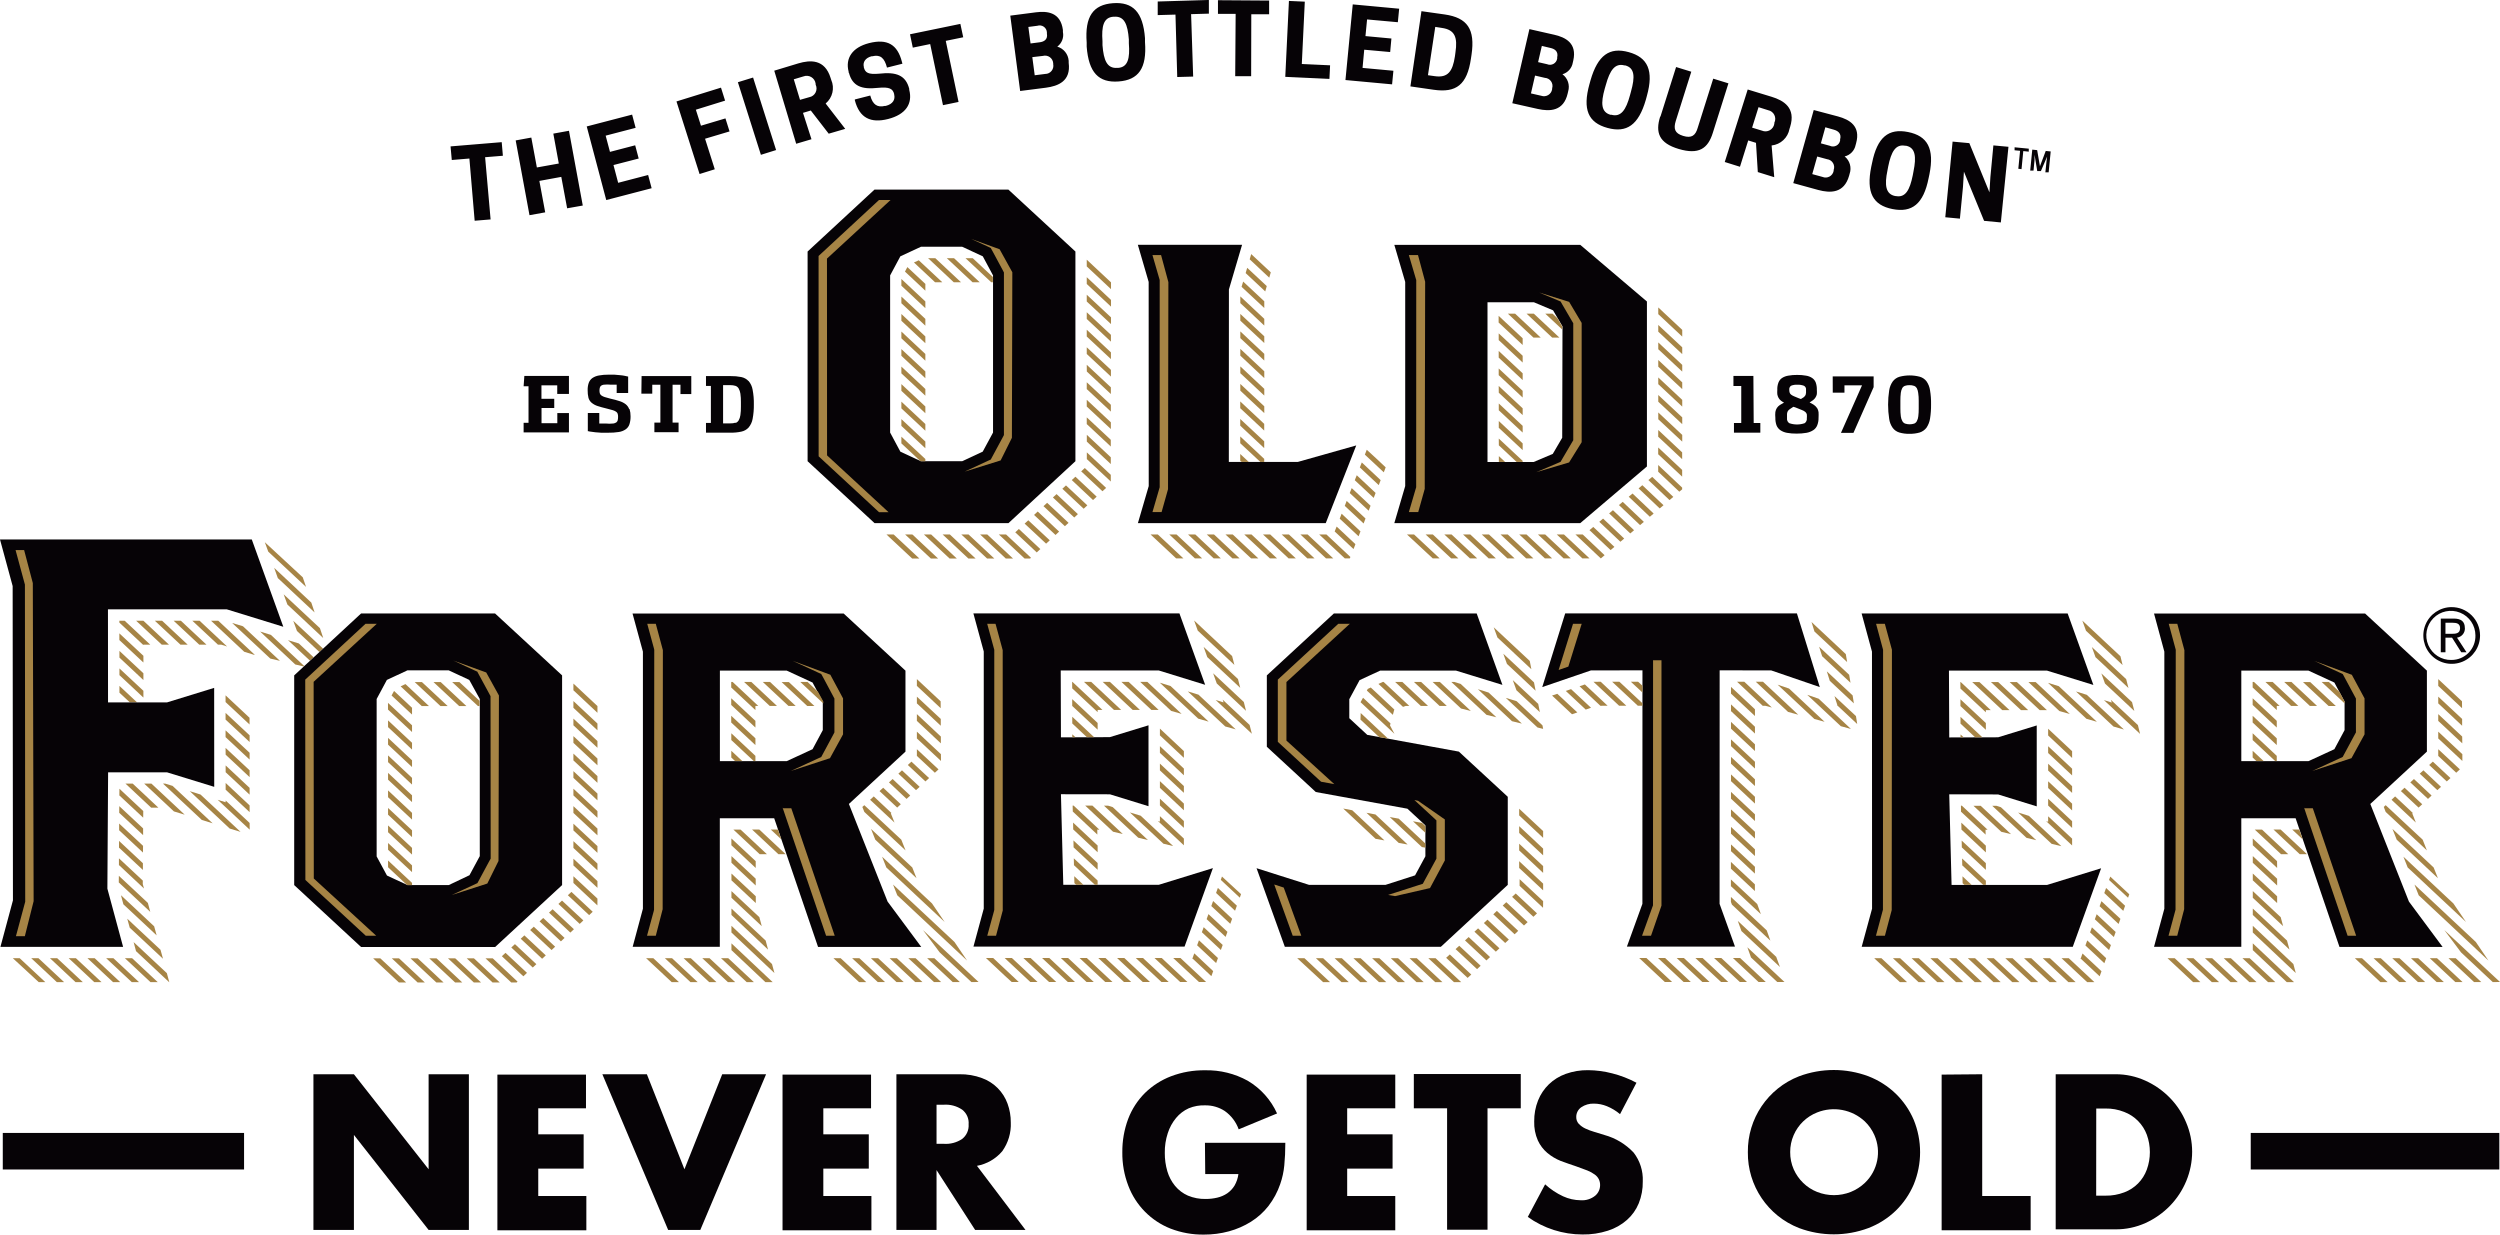
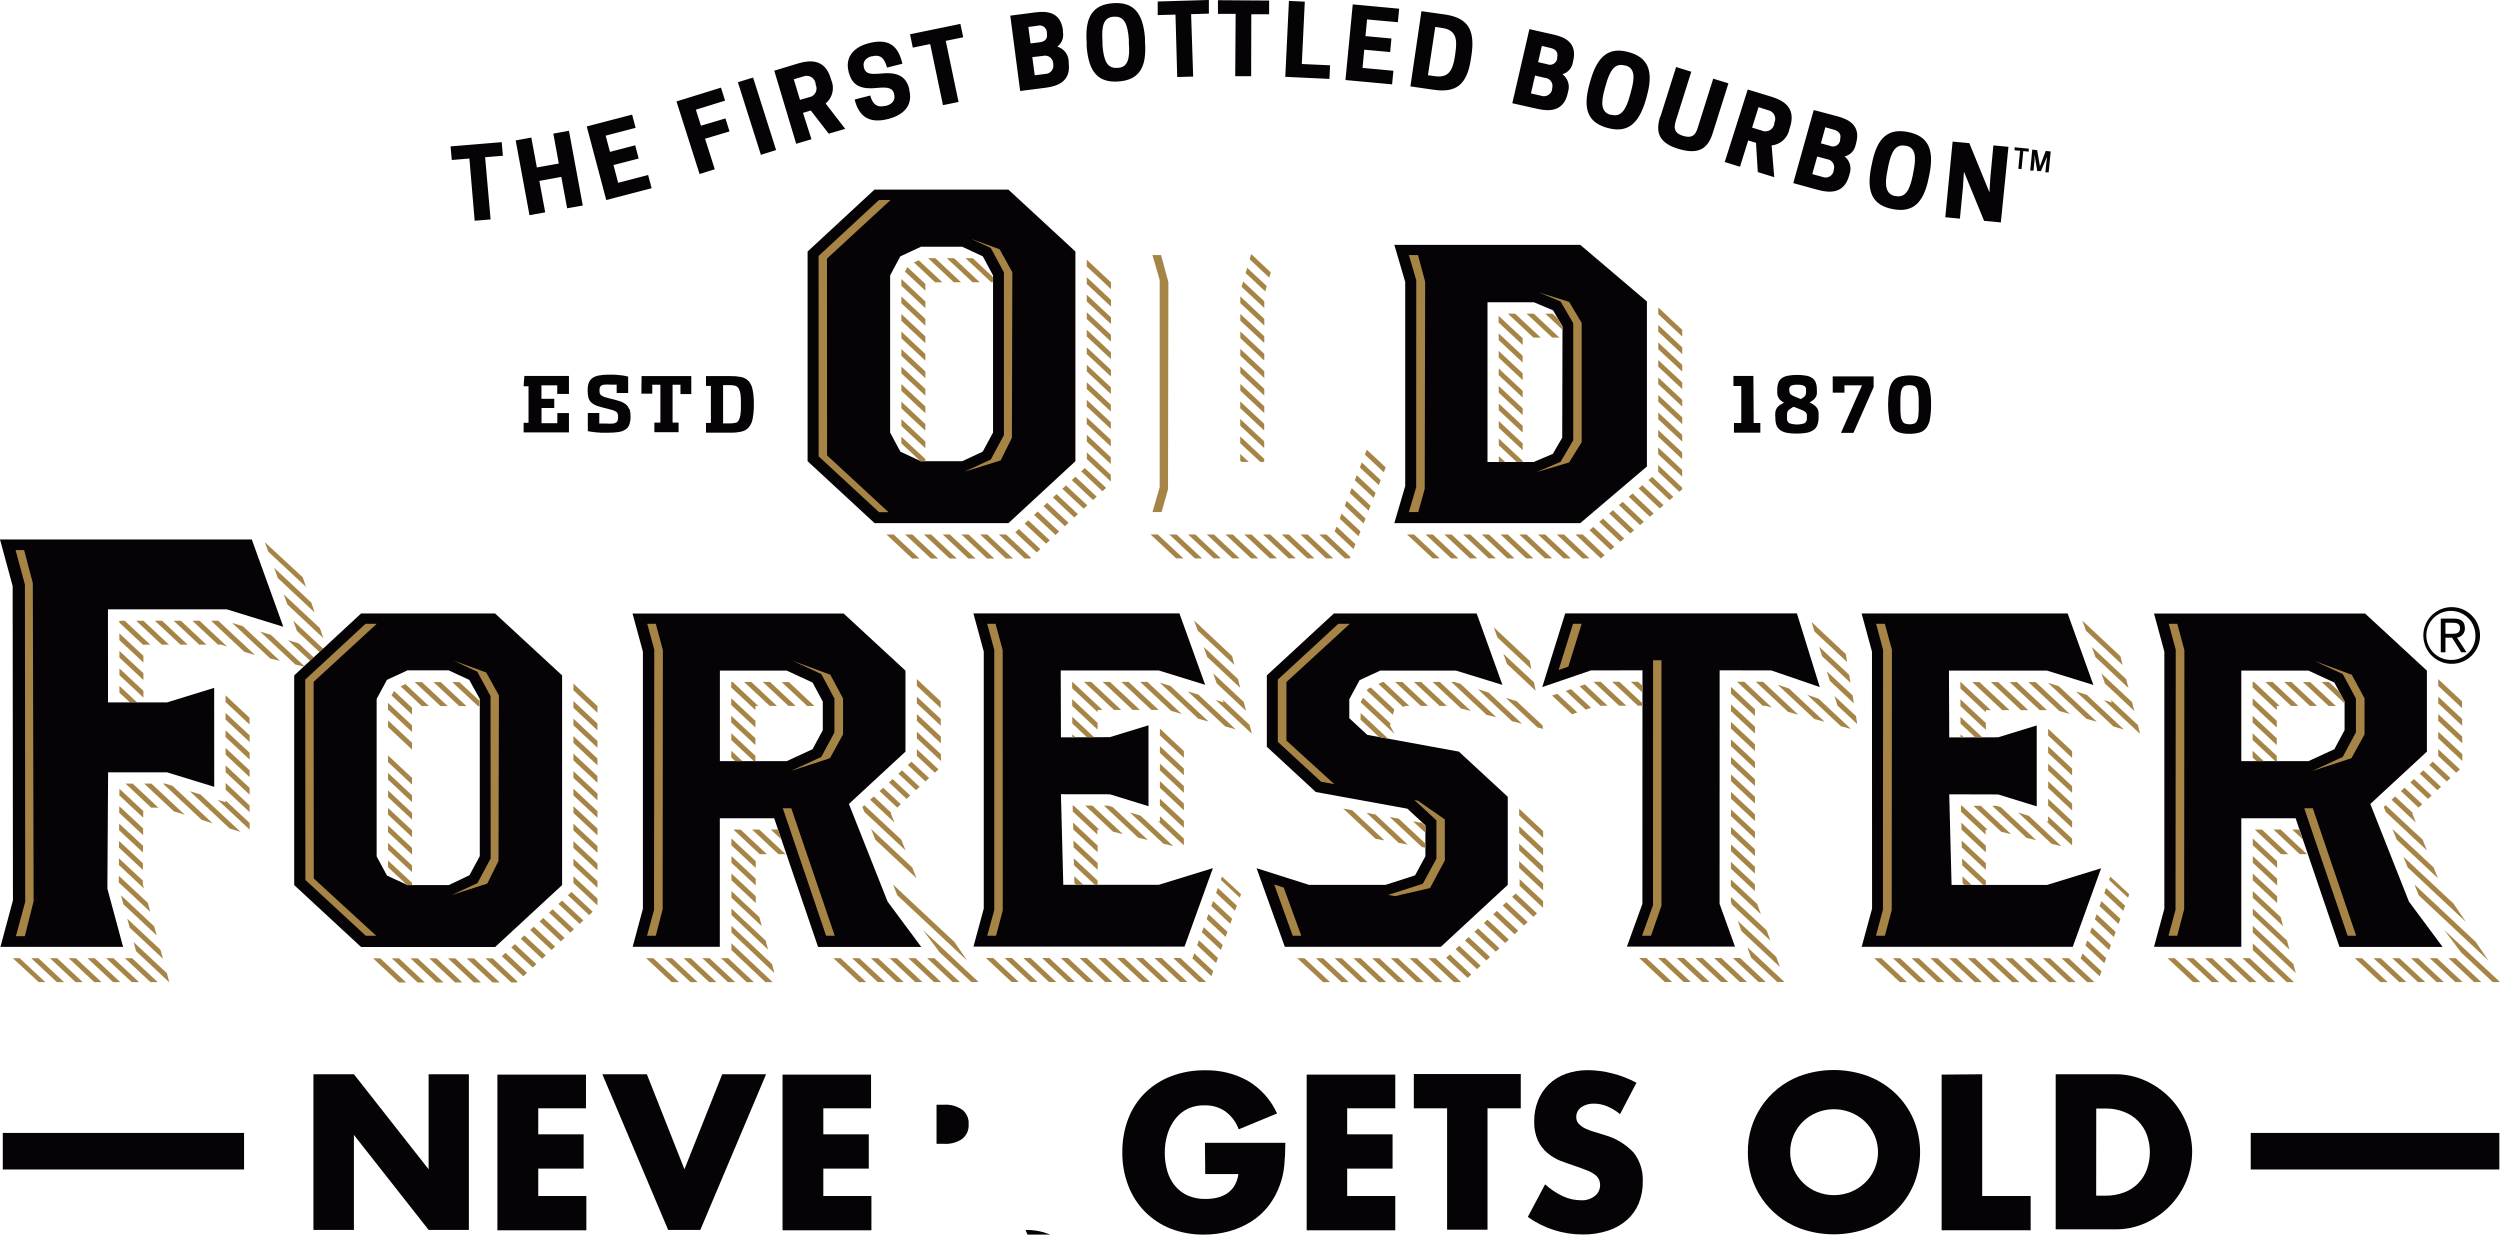
<svg xmlns="http://www.w3.org/2000/svg" xml:space="preserve" width="192.237mm" height="94.936mm" version="1.1" style="shape-rendering:geometricPrecision; text-rendering:geometricPrecision; image-rendering:optimizeQuality; fill-rule:evenodd; clip-rule:evenodd" viewBox="0 0 192.237 94.936">
  <defs>
    <style type="text/css"> .str0 {stroke:#060306;stroke-width:2.81;stroke-miterlimit:10} .fil2 {fill:none} .fil0 {fill:#A68445} .fil1 {fill:#060306} </style>
  </defs>
  <g id="Layer_x0020_1">
    <g id="_745251152">
      <polygon class="fil0" points="0.984,73.679 2.979,75.522 3.485,75.522 1.512,73.679 " />
      <polygon class="fil0" points="2.4,73.679 4.373,75.522 4.929,75.522 2.956,73.679 " />
      <polygon class="fil0" points="3.839,73.679 5.811,75.522 6.368,75.522 4.395,73.679 " />
      <polygon class="fil0" points="5.278,73.679 7.251,75.522 7.807,75.522 5.834,73.679 " />
      <polygon class="fil0" points="6.722,73.679 8.695,75.522 9.246,75.522 7.279,73.679 " />
      <polygon class="fil0" points="8.161,73.679 10.134,75.522 10.69,75.522 8.718,73.679 " />
      <polygon class="fil0" points="9.6,73.679 11.573,75.522 12.129,75.522 10.156,73.679 " />
      <polygon class="fil0" points="10.274,72.442 10.46,73.139 13.011,75.528 13.017,75.528 12.831,74.831 " />
      <polygon class="fil0" points="12.534,73.724 12.342,73.032 9.786,70.644 9.976,71.335 " />
      <polygon class="fil0" points="9.302,68.839 9.487,69.536 12.045,71.925 11.854,71.228 " />
      <polygon class="fil0" points="11.37,69.43 9.139,67.344 9.133,67.856 11.556,70.121 " />
      <polygon class="fil0" points="10.977,67.98 10.982,67.715 9.145,66.001 9.145,66.518 11.072,68.322 " />
      <polygon class="fil0" points="10.988,66.377 9.156,64.663 9.15,65.18 10.988,66.895 " />
      <polygon class="fil0" points="11,65.04 9.161,63.326 9.161,63.843 10.994,65.557 " />
      <polygon class="fil0" points="11.005,63.702 9.173,61.988 9.167,62.505 11.005,64.219 " />
      <polygon class="fil0" points="11.016,62.365 9.184,60.65 9.178,61.167 11.011,62.876 " />
      <polygon class="fil0" points="9.65,60.257 11.623,62.106 12.18,62.106 10.207,60.257 " />
      <polygon class="fil0" points="11.089,60.257 13.371,62.393 14.203,62.646 11.646,60.257 " />
      <polygon class="fil0" points="12.708,60.257 12.534,60.257 15.518,63.05 16.35,63.309 13.27,60.431 " />
      <polygon class="fil0" points="14.591,60.836 17.665,63.713 18.497,63.966 15.417,61.094 " />
      <polygon class="fil0" points="17.351,61.555 17.351,61.69 16.738,61.499 19.2,63.798 19.194,63.281 " />
      <polygon class="fil0" points="19.194,62.449 19.194,61.932 17.351,60.206 17.351,60.724 " />
      <polygon class="fil0" points="17.351,58.857 17.351,59.38 19.194,61.105 19.194,60.583 " />
      <polygon class="fil0" points="17.345,57.509 17.351,58.031 19.194,59.757 19.194,59.234 " />
      <polygon class="fil0" points="17.345,56.16 17.345,56.682 19.194,58.408 19.194,57.885 " />
      <polygon class="fil0" points="17.345,54.816 17.345,55.333 19.194,57.059 19.194,56.542 " />
      <polygon class="fil0" points="17.345,53.467 17.345,53.985 19.188,55.71 19.188,55.193 " />
      <polygon class="fil0" points="9.184,52.742 9.184,53.265 9.988,54.013 10.544,54.013 " />
      <polygon class="fil0" points="9.184,51.399 9.184,51.916 11.027,53.641 11.027,53.119 " />
      <polygon class="fil0" points="11.027,52.293 11.027,51.77 9.184,50.05 9.184,50.567 " />
      <polygon class="fil0" points="9.178,48.701 9.178,49.218 11.027,50.944 11.027,50.426 " />
      <polygon class="fil0" points="11.022,49.601 11.022,49.572 11.556,49.572 9.583,47.729 9.178,47.729 9.178,47.875 " />
      <polygon class="fil0" points="12.995,49.572 11.022,47.729 10.466,47.729 12.438,49.572 " />
      <polygon class="fil0" points="14.433,49.572 12.461,47.729 11.904,47.729 13.877,49.572 " />
      <polygon class="fil0" points="15.878,49.572 13.905,47.729 13.349,47.729 15.322,49.572 " />
      <polygon class="fil0" points="17.019,49.572 17.463,49.713 15.344,47.729 14.788,47.729 16.76,49.572 " />
      <polygon class="fil0" points="16.226,47.729 18.778,50.117 19.509,50.343 19.599,50.359 16.783,47.729 " />
      <polygon class="fil0" points="17.851,47.903 20.784,50.64 21.526,50.815 18.682,48.156 " />
      <polygon class="fil0" points="20.829,48.819 19.998,48.561 22.707,51.096 23.358,51.247 23.392,51.214 " />
      <polygon class="fil0" points="22.976,49.477 22.144,49.224 23.837,50.803 24.117,50.545 " />
      <polygon class="fil0" points="22.549,47.735 22.836,48.521 24.561,50.135 24.843,49.876 " />
      <polygon class="fil0" points="22.1,46.487 24.854,49.061 24.601,48.302 21.813,45.7 " />
      <polygon class="fil0" points="21.363,44.452 24.191,47.094 23.938,46.335 21.082,43.665 " />
      <polygon class="fil0" points="23.533,45.132 23.28,44.391 20.363,41.693 20.627,42.418 " />
      <path class="fil1" d="M188.504 46.684c-0.881,0.007 -1.671,0.543 -2.002,1.359 -0.331,0.816 -0.14,1.752 0.486,2.372 0.626,0.62 1.563,0.802 2.376,0.462 0.813,-0.34 1.34,-1.136 1.339,-2.017 -0.001,-0.58 -0.235,-1.136 -0.647,-1.544 -0.412,-0.408 -0.97,-0.636 -1.551,-0.631zm0 4.064l0 0c-0.768,0.018 -1.468,-0.43 -1.776,-1.134 -0.307,-0.704 -0.156,-1.524 0.381,-2.073 0.535,-0.55 1.351,-0.72 2.062,-0.43 0.712,0.289 1.176,0.981 1.177,1.748 0.013,0.497 -0.175,0.979 -0.523,1.334 -0.347,0.356 -0.824,0.556 -1.322,0.554z" />
      <polygon class="fil1" points="17.429,46.852 21.785,48.195 19.362,41.484 -0,41.484 0.973,45.065 0.995,69.233 0.034,72.807 9.465,72.807 8.257,68.334 8.313,59.386 12.837,59.386 16.473,60.504 16.468,52.894 12.837,54.013 8.307,54.013 8.301,46.852 " />
      <path class="fil1" d="M77.54 14.579l-10.297 0 -5.143 4.761 0 16.125 5.149 4.761 10.296 0 5.149 -4.761 0 -16.125 -5.154 -4.761zm-3.552 20.886l0 0 -3.176 0 -1.58 -0.736 -0.786 -1.467 0 -12.084 0.786 -1.468 1.585 -0.736 3.17 0 1.585 0.736 0.787 1.468 0 12.084 -0.793 1.467 -1.579 0.736z" />
-       <polygon class="fil1" points="99.791,35.521 94.491,35.521 94.497,22.257 95.509,18.823 87.494,18.823 88.326,21.678 88.331,37.376 87.499,40.225 101.944,40.225 104.288,34.251 " />
      <path class="fil1" d="M121.514 18.828l-14.298 0 0.837 2.85 0 15.698 -0.837 2.849 14.298 0 5.126 -4.356 0 -12.685 -5.126 -4.356zm-1.388 14.832l0 0 -0.725 1.242 -1.473 0.624 -3.547 0 0 -12.281 3.575 0 1.467 0.618 0.725 1.237 -0.022 8.56z" />
      <path class="fil1" d="M38.067 47.173l-10.302 0 -5.143 4.761 0 16.125 5.143 4.761 10.308 0 5.149 -4.761 0 -16.125 -5.154 -4.761zm-3.563 20.886l0 0 -3.17 0 -1.579 -0.736 -0.793 -1.467 0 -12.107 0.787 -1.467 1.58 -0.736 3.175 0 1.58 0.736 0.809 1.467 0 12.084 -0.792 1.467 -1.596 0.759z" />
      <polygon class="fil1" points="89.107,68.036 81.761,68.036 81.581,61.072 85.347,61.078 88.314,61.993 88.314,55.772 85.341,56.682 81.581,56.699 81.564,51.557 89.107,51.557 92.67,52.658 90.692,47.167 74.848,47.167 75.646,50.095 75.646,69.868 74.853,72.791 91.085,72.791 93.266,66.754 " />
      <polygon class="fil1" points="112.179,57.795 105.136,56.508 103.754,55.227 103.754,53.765 104.546,52.298 106.125,51.568 111.965,51.568 115.528,52.664 113.55,47.173 102.568,47.173 97.413,51.933 97.413,57.424 101.18,60.903 108.222,62.185 109.605,63.466 109.605,65.844 108.812,67.31 106.541,68.041 100.657,68.041 96.622,66.76 98.796,72.802 110.796,72.802 115.939,68.041 115.939,61.269 " />
      <polygon class="fil1" points="136.196,51.551 139.932,52.832 138.173,47.167 120.356,47.167 118.592,52.832 122.335,51.551 126.297,51.545 126.292,69.503 125.1,72.791 133.412,72.791 132.227,69.503 132.232,51.545 " />
      <polygon class="fil1" points="157.407,68.047 150.066,68.047 149.887,61.078 153.647,61.089 156.614,62.005 156.614,55.783 153.647,56.694 149.887,56.705 149.864,51.568 157.407,51.568 160.97,52.669 158.992,47.173 143.148,47.173 143.945,50.106 143.952,69.873 143.154,72.802 159.386,72.802 161.565,66.766 " />
      <path class="fil1" d="M185.233 69.323l-2.968 -7.503 4.351 -4.024 0 -6.228 -4.75 -4.389 -16.232 0 0.793 2.928 0 19.767 -0.793 2.928 6.711 0 0 -9.88 4.177 0 3.372 9.892 7.93 0 -2.591 -3.49zm-12.888 -10.797l0 0 0 -6.958 5.165 0 1.99 0.916 0.786 1.467 0 2.192 -0.786 1.467 -1.985 0.916 -5.17 0z" />
      <g>
        <path class="fil1" d="M189.533 48.285c0,-0.467 -0.259,-0.72 -0.849,-0.72l-1 0 0 2.591 0.359 0 0 -1.124 0.506 0 0.709 1.124 0.404 0 -0.73 -1.124c0.356,-0.051 0.618,-0.364 0.606,-0.725l-0.005 -0.022zm-1.08 0.45l0 0 -0.41 0 0 -0.848 0.562 0c0.276,0 0.562,0.051 0.562,0.416 0,0.45 -0.387,0.433 -0.73,0.433l0.016 0z" />
      </g>
      <polygon class="fil0" points="82.615,67.906 82.75,68.036 83.307,68.036 82.604,67.373 " />
      <polygon class="fil0" points="82.582,66.529 84.189,68.036 84.402,68.036 84.402,67.71 82.57,66.001 " />
      <polygon class="fil0" points="82.553,65.158 84.402,66.883 84.402,66.361 82.542,64.624 " />
      <polygon class="fil0" points="82.525,63.781 84.402,65.535 84.402,65.017 82.514,63.253 " />
      <polygon class="fil0" points="82.48,61.949 82.492,62.404 84.38,64.174 84.374,63.792 84.537,63.798 82.559,61.949 " />
      <polygon class="fil0" points="83.447,61.949 85.588,63.955 86.336,64.129 84.003,61.949 " />
      <polygon class="fil0" points="85.212,61.954 84.891,61.954 87.522,64.416 88.27,64.596 85.561,62.061 " />
      <polygon class="fil0" points="86.881,62.471 89.461,64.877 90.208,65.057 87.713,62.724 " />
      <polygon class="fil0" points="89.191,63.18 89.034,63.129 91.034,65.001 91.034,64.483 89.191,62.758 " />
      <polygon class="fil0" points="89.191,61.932 91.034,63.657 91.034,63.134 89.191,61.415 " />
      <polygon class="fil0" points="89.191,60.583 91.034,62.308 91.034,61.791 89.191,60.066 " />
      <polygon class="fil0" points="89.191,59.239 91.034,60.965 91.034,60.443 89.191,58.717 " />
      <polygon class="fil0" points="89.191,57.891 91.034,59.616 91.034,59.099 89.191,57.374 " />
      <polygon class="fil0" points="89.191,56.547 91.034,58.273 91.034,57.756 89.191,56.025 " />
      <polygon class="fil0" points="75.814,73.667 77.281,75.044 77.793,75.511 78.338,75.511 76.371,73.667 " />
      <polygon class="fil0" points="77.254,73.667 79.226,75.511 79.783,75.511 77.81,73.667 " />
      <polygon class="fil0" points="78.692,73.667 80.665,75.511 81.221,75.511 79.249,73.667 " />
      <polygon class="fil0" points="80.131,73.667 82.109,75.511 82.66,75.511 80.687,73.667 " />
      <polygon class="fil0" points="81.575,73.667 83.548,75.511 84.105,75.511 82.132,73.667 " />
      <polygon class="fil0" points="83.014,73.667 84.987,75.511 85.543,75.511 83.571,73.667 " />
      <polygon class="fil0" points="84.453,73.667 86.426,75.511 86.982,75.511 85.009,73.667 " />
      <polygon class="fil0" points="85.897,73.667 87.87,75.511 88.427,75.511 86.454,73.667 " />
      <polygon class="fil0" points="87.336,73.667 89.309,75.511 89.865,75.511 87.893,73.667 " />
      <polygon class="fil0" points="88.775,73.667 90.748,75.511 91.305,75.511 89.332,73.667 " />
      <polygon class="fil0" points="90.214,73.667 92.193,75.511 92.743,75.511 90.771,73.667 " />
      <polygon class="fil0" points="91.704,73.667 91.659,73.667 93.148,75.061 93.288,74.674 91.833,73.307 " />
      <polygon class="fil0" points="92.052,72.689 93.513,74.055 93.654,73.667 92.193,72.302 " />
      <polygon class="fil0" points="92.417,71.683 93.879,73.049 94.019,72.661 92.558,71.296 " />
      <polygon class="fil0" points="92.783,70.677 94.244,72.043 94.384,71.655 92.923,70.29 " />
      <polygon class="fil0" points="93.142,69.671 94.603,71.037 94.744,70.649 93.282,69.283 " />
      <polygon class="fil0" points="93.508,68.665 94.969,70.031 95.109,69.643 93.648,68.277 " />
      <polygon class="fil0" points="95.334,69.025 95.43,68.755 93.963,67.401 93.873,67.659 " />
      <polygon class="fil0" points="82.458,56.694 82.7,56.694 82.452,56.463 " />
      <polygon class="fil0" points="82.452,55.632 83.576,56.688 84.133,56.688 82.452,55.114 " />
      <polygon class="fil0" points="82.447,54.282 84.402,56.109 84.402,55.592 82.447,53.76 " />
      <polygon class="fil0" points="82.441,52.433 82.447,52.933 84.402,54.76 84.402,54.592 84.774,54.592 82.464,52.433 " />
      <polygon class="fil0" points="83.352,52.433 85.662,54.592 86.213,54.592 83.908,52.433 " />
      <polygon class="fil0" points="84.79,52.433 87.1,54.592 87.657,54.592 85.347,52.433 " />
      <polygon class="fil0" points="86.229,52.433 88.539,54.592 89.096,54.592 86.785,52.433 " />
      <polygon class="fil0" points="87.674,52.433 90.057,54.665 90.86,54.895 88.224,52.433 " />
      <polygon class="fil0" points="89.18,52.495 92.136,55.26 92.94,55.491 90.012,52.753 " />
      <polygon class="fil0" points="91.333,53.164 94.216,55.862 95.02,56.087 92.159,53.417 " />
      <polygon class="fil0" points="94.087,54.013 93.48,53.827 96.262,56.423 96.088,55.743 94.014,53.799 " />
      <polygon class="fil0" points="93.564,52.557 95.812,54.659 95.643,53.979 93.282,51.77 " />
      <polygon class="fil0" points="92.833,50.528 95.368,52.894 95.194,52.214 92.552,49.741 " />
      <polygon class="fil0" points="92.102,48.493 94.918,51.129 94.744,50.449 91.821,47.712 " />
      <polygon class="fil0" points="88.348,55.788 88.32,55.772 88.32,55.788 " />
      <polygon class="fil0" points="29.839,66.687 31.289,68.047 31.334,68.064 31.683,68.064 31.683,67.889 29.839,66.169 " />
      <polygon class="fil0" points="29.839,65.343 31.683,67.063 31.683,66.546 29.839,64.821 " />
      <polygon class="fil0" points="29.839,63.994 31.683,65.714 31.683,65.197 29.839,63.472 " />
      <polygon class="fil0" points="29.839,62.646 31.683,64.371 31.683,63.848 29.839,62.129 " />
      <polygon class="fil0" points="29.839,61.302 31.683,63.022 31.683,62.505 29.839,60.779 " />
      <polygon class="fil0" points="29.839,59.953 31.683,61.679 31.683,61.156 29.839,59.431 " />
      <polygon class="fil0" points="29.839,58.604 31.683,60.33 31.683,59.813 29.839,58.088 " />
-       <polygon class="fil0" points="29.839,57.261 31.683,58.981 31.683,58.464 29.839,56.739 " />
      <polygon class="fil0" points="29.839,55.913 31.683,57.638 31.683,57.115 29.839,55.395 " />
      <polygon class="fil0" points="29.834,54.563 31.683,56.289 31.683,55.772 29.834,54.046 " />
      <polygon class="fil0" points="30.109,53.479 31.683,54.946 31.683,54.462 31.694,54.434 30.3,53.13 " />
      <polygon class="fil0" points="30.806,52.776 32.43,54.293 32.986,54.293 31.177,52.602 " />
      <polygon class="fil0" points="31.885,52.445 33.869,54.293 34.425,54.293 32.441,52.445 " />
      <polygon class="fil0" points="33.33,52.445 35.307,54.293 35.864,54.293 33.886,52.445 " />
      <polygon class="fil0" points="34.768,52.445 36.752,54.293 36.876,54.293 36.876,53.894 35.325,52.445 " />
      <polygon class="fil0" points="28.693,73.69 28.968,73.954 30.671,75.544 31.228,75.544 29.243,73.69 " />
      <polygon class="fil0" points="30.126,73.69 32.11,75.544 32.666,75.544 30.682,73.69 " />
      <polygon class="fil0" points="31.564,73.69 33.549,75.544 34.105,75.544 32.121,73.69 " />
      <polygon class="fil0" points="33.009,73.69 34.993,75.544 35.544,75.544 33.565,73.69 " />
      <polygon class="fil0" points="34.447,73.69 36.432,75.544 36.988,75.544 35.004,73.69 " />
      <polygon class="fil0" points="35.887,73.69 37.871,75.544 38.427,75.544 36.443,73.69 " />
      <polygon class="fil0" points="37.331,73.69 39.309,75.544 39.731,75.544 39.798,75.483 37.888,73.69 " />
      <polygon class="fil0" points="38.59,73.527 40.242,75.073 40.523,74.808 38.871,73.268 " />
      <polygon class="fil0" points="39.315,72.858 40.968,74.398 41.243,74.14 39.596,72.599 " />
      <polygon class="fil0" points="40.04,72.184 41.687,73.724 41.968,73.465 40.321,71.925 " />
      <polygon class="fil0" points="40.765,71.514 42.412,73.054 42.687,72.796 41.046,71.257 " />
      <polygon class="fil0" points="41.49,70.846 43.131,72.386 43.412,72.121 41.771,70.587 " />
      <polygon class="fil0" points="42.216,70.177 43.857,71.712 44.132,71.453 42.491,69.918 " />
      <polygon class="fil0" points="42.94,69.508 44.576,71.043 44.857,70.778 43.216,69.25 " />
      <polygon class="fil0" points="43.665,68.839 45.301,70.368 45.576,70.11 43.94,68.581 " />
      <polygon class="fil0" points="44.092,67.895 45.936,69.621 45.941,69.098 44.092,67.378 " />
      <polygon class="fil0" points="44.092,66.546 45.941,68.271 45.941,67.755 44.092,66.029 " />
      <polygon class="fil0" points="44.092,65.203 45.941,66.928 45.941,66.406 44.092,64.68 " />
      <polygon class="fil0" points="44.092,63.854 45.941,65.58 45.941,65.062 44.092,63.337 " />
      <polygon class="fil0" points="44.092,62.511 45.941,64.236 45.941,63.713 44.092,61.988 " />
      <polygon class="fil0" points="44.092,61.162 45.941,62.887 45.941,62.37 44.092,60.645 " />
      <polygon class="fil0" points="44.092,59.813 45.941,61.544 45.941,61.021 44.092,59.296 " />
      <polygon class="fil0" points="44.092,58.47 45.941,60.195 45.941,59.678 44.092,57.947 " />
      <polygon class="fil0" points="44.092,57.121 45.941,58.852 45.941,58.329 44.092,56.603 " />
      <polygon class="fil0" points="44.092,55.772 45.941,57.503 45.941,56.986 44.092,55.255 " />
      <polygon class="fil0" points="44.092,54.428 45.941,56.16 45.941,55.637 44.092,53.906 " />
      <polygon class="fil0" points="44.092,53.079 45.941,54.811 45.941,54.293 44.092,52.562 " />
      <polygon class="fil0" points="70.806,35.471 71.155,35.471 71.155,35.297 69.311,33.577 69.311,34.094 70.762,35.448 " />
      <polygon class="fil0" points="71.155,33.953 69.311,32.228 69.311,32.75 71.155,34.47 " />
      <polygon class="fil0" points="71.155,32.604 69.311,30.884 69.311,31.402 71.155,33.121 " />
      <polygon class="fil0" points="71.155,31.255 69.311,29.535 69.311,30.053 71.155,31.778 " />
      <polygon class="fil0" points="71.155,29.912 69.311,28.187 69.311,28.709 71.155,30.429 " />
      <polygon class="fil0" points="71.155,28.563 69.311,26.843 69.311,27.36 71.155,29.086 " />
      <polygon class="fil0" points="71.155,27.22 69.311,25.494 69.311,26.012 71.155,27.737 " />
      <polygon class="fil0" points="71.155,25.871 69.311,24.145 69.311,24.668 71.155,26.393 " />
      <polygon class="fil0" points="71.155,24.522 69.311,22.802 69.311,23.319 71.155,25.045 " />
      <polygon class="fil0" points="71.155,23.179 69.311,21.453 69.311,21.97 71.155,23.696 " />
      <polygon class="fil0" points="71.155,21.869 71.166,21.841 69.772,20.537 69.587,20.886 71.155,22.353 " />
      <polygon class="fil0" points="72.459,21.706 70.649,20.014 70.278,20.183 71.903,21.706 " />
      <polygon class="fil0" points="73.898,21.706 71.919,19.852 71.363,19.852 73.341,21.706 " />
      <polygon class="fil0" points="75.337,21.706 73.358,19.852 72.802,19.852 74.786,21.706 " />
      <polygon class="fil0" points="76.348,21.706 76.348,21.302 74.797,19.852 74.241,19.852 76.225,21.706 " />
      <polygon class="fil0" points="68.441,41.361 70.143,42.951 70.7,42.951 68.716,41.097 68.165,41.097 " />
      <polygon class="fil0" points="71.582,42.951 72.139,42.951 70.155,41.097 69.598,41.097 " />
      <polygon class="fil0" points="73.021,42.951 73.578,42.951 71.599,41.097 71.043,41.097 " />
      <polygon class="fil0" points="74.466,42.951 75.022,42.951 73.038,41.097 72.481,41.097 " />
      <polygon class="fil0" points="75.904,42.951 76.461,42.951 74.477,41.097 73.92,41.097 " />
      <polygon class="fil0" points="77.343,42.951 77.9,42.951 75.915,41.097 75.365,41.097 " />
      <polygon class="fil0" points="78.788,42.951 79.209,42.951 79.277,42.89 77.36,41.097 76.803,41.097 " />
      <polygon class="fil0" points="79.721,42.479 79.996,42.221 78.344,40.675 78.068,40.934 " />
      <polygon class="fil0" points="80.44,41.805 80.721,41.547 79.069,40.007 78.788,40.265 " />
      <polygon class="fil0" points="81.165,41.136 81.44,40.877 79.794,39.332 79.513,39.596 " />
      <polygon class="fil0" points="81.885,40.462 82.166,40.203 80.519,38.663 80.238,38.922 " />
      <polygon class="fil0" points="82.604,39.793 82.885,39.534 81.244,37.994 80.963,38.253 " />
      <polygon class="fil0" points="83.329,39.118 83.61,38.86 81.969,37.326 81.688,37.584 " />
      <polygon class="fil0" points="84.048,38.45 84.329,38.191 82.694,36.657 82.413,36.915 " />
      <polygon class="fil0" points="84.774,37.775 85.055,37.517 83.413,35.988 83.138,36.246 " />
      <polygon class="fil0" points="85.414,37.027 85.414,36.511 83.571,34.785 83.571,35.302 " />
      <polygon class="fil0" points="85.414,35.685 85.414,35.162 83.571,33.436 83.571,33.959 " />
      <polygon class="fil0" points="85.414,34.336 85.414,33.818 83.565,32.093 83.565,32.61 " />
      <polygon class="fil0" points="85.42,32.992 85.42,32.475 83.565,30.744 83.565,31.261 " />
      <polygon class="fil0" points="85.42,31.649 85.42,31.126 83.565,29.395 83.565,29.918 " />
      <polygon class="fil0" points="85.42,30.3 85.42,29.783 83.565,28.052 83.571,28.569 " />
      <polygon class="fil0" points="85.425,28.956 85.425,28.44 83.565,26.703 83.565,27.22 " />
      <polygon class="fil0" points="85.425,27.613 85.425,27.096 83.565,25.354 83.565,25.877 " />
      <polygon class="fil0" points="85.425,26.27 85.425,25.747 83.565,24.011 83.565,24.528 " />
      <polygon class="fil0" points="85.431,24.921 85.431,24.404 83.565,22.662 83.565,23.184 " />
      <polygon class="fil0" points="85.431,23.578 85.431,23.061 83.565,21.313 83.565,21.836 " />
      <polygon class="fil0" points="85.431,22.235 85.431,21.712 83.565,19.969 83.565,20.487 " />
      <polygon class="fil0" points="110.172,42.94 110.706,42.94 108.733,41.097 108.188,41.097 " />
      <polygon class="fil0" points="111.588,42.94 112.145,42.94 110.178,41.097 109.621,41.097 " />
      <polygon class="fil0" points="113.033,42.94 113.589,42.94 111.617,41.097 111.06,41.097 " />
      <polygon class="fil0" points="114.472,42.94 115.028,42.94 113.056,41.097 112.499,41.097 " />
      <polygon class="fil0" points="115.911,42.94 116.467,42.94 114.494,41.097 113.938,41.097 " />
      <polygon class="fil0" points="117.355,42.94 117.912,42.94 115.939,41.097 115.383,41.097 " />
      <polygon class="fil0" points="118.794,42.94 119.35,42.94 117.378,41.097 116.821,41.097 " />
      <polygon class="fil0" points="120.233,42.94 120.789,42.94 118.816,41.097 118.26,41.097 " />
      <polygon class="fil0" points="121.677,42.94 122.228,42.94 120.261,41.097 119.705,41.097 " />
      <polygon class="fil0" points="123.094,42.94 123.386,42.693 121.7,41.097 121.143,41.097 " />
      <polygon class="fil0" points="123.847,42.299 124.139,42.052 122.515,40.518 122.222,40.765 " />
      <polygon class="fil0" points="124.6,41.659 124.892,41.411 123.268,39.877 122.976,40.124 " />
      <polygon class="fil0" points="125.359,41.018 125.651,40.771 124.027,39.231 123.734,39.478 " />
      <polygon class="fil0" points="126.112,40.377 126.404,40.13 124.779,38.59 124.487,38.837 " />
      <polygon class="fil0" points="126.865,39.736 127.157,39.489 125.533,37.949 125.241,38.197 " />
      <polygon class="fil0" points="127.624,39.096 127.916,38.849 126.286,37.309 125.999,37.556 " />
      <polygon class="fil0" points="128.377,38.455 128.669,38.208 127.045,36.668 126.752,36.915 " />
      <polygon class="fil0" points="127.506,36.274 129.13,37.809 129.349,37.629 129.349,37.494 127.506,35.758 " />
      <polygon class="fil0" points="129.349,36.651 129.349,36.134 127.506,34.408 127.506,34.931 " />
      <polygon class="fil0" points="129.349,35.307 129.349,34.785 127.512,33.065 127.506,33.583 " />
      <polygon class="fil0" points="129.355,33.959 129.355,33.442 127.512,31.716 127.512,32.239 " />
      <polygon class="fil0" points="129.355,32.616 129.355,32.093 127.512,30.373 127.512,30.89 " />
      <polygon class="fil0" points="129.355,31.267 129.355,30.749 127.512,29.024 127.512,29.541 " />
      <polygon class="fil0" points="129.355,29.923 129.355,29.401 127.512,27.681 127.512,28.198 " />
      <polygon class="fil0" points="129.355,28.574 129.355,28.058 127.512,26.332 127.512,26.854 " />
      <polygon class="fil0" points="129.355,27.231 129.355,26.708 127.512,24.989 127.512,25.506 " />
      <polygon class="fil0" points="129.355,25.882 129.355,25.365 127.512,23.64 127.512,24.157 " />
      <polygon class="fil0" points="115.253,35.521 115.737,35.521 115.253,35.072 " />
      <polygon class="fil0" points="115.248,33.723 115.253,34.245 116.619,35.521 117.085,35.521 117.085,35.437 " />
      <polygon class="fil0" points="117.085,34.094 115.248,32.374 115.248,32.897 117.085,34.611 " />
      <polygon class="fil0" points="117.085,32.745 115.248,31.025 115.248,31.548 117.085,33.262 " />
      <polygon class="fil0" points="117.085,31.396 115.242,29.676 115.248,30.199 117.085,31.919 " />
      <polygon class="fil0" points="117.085,30.053 115.242,28.333 115.242,28.849 117.085,30.57 " />
      <polygon class="fil0" points="117.085,28.704 115.242,26.984 115.242,27.501 117.085,29.227 " />
      <polygon class="fil0" points="117.085,27.355 115.242,25.635 115.242,26.152 117.085,27.878 " />
      <polygon class="fil0" points="117.085,26.012 115.236,24.286 115.236,24.803 117.085,26.529 " />
      <polygon class="fil0" points="118.474,25.961 116.501,24.117 115.944,24.117 117.917,25.961 " />
      <polygon class="fil0" points="119.913,25.961 117.94,24.117 117.383,24.117 119.356,25.961 " />
      <polygon class="fil0" points="120.126,25.101 119.761,24.471 119.379,24.117 118.822,24.117 120.126,25.337 " />
      <polygon class="fil0" points="103.287,62.173 105.771,64.5 106.457,64.624 103.978,62.303 " />
      <polygon class="fil0" points="105.075,62.499 107.553,64.815 108.239,64.939 105.766,62.629 " />
      <polygon class="fil0" points="106.862,62.826 109.335,65.135 109.605,65.18 109.605,64.866 107.553,62.949 " />
      <polygon class="fil0" points="108.649,63.152 109.605,64.04 109.605,63.522 109.34,63.275 " />
      <polygon class="fil0" points="104.614,55.333 106.046,56.676 106.738,56.8 104.63,54.827 104.63,54.844 " />
      <polygon class="fil0" points="104.625,53.985 104.625,54.001 107.227,56.429 106.884,55.783 106.924,55.632 104.81,53.653 " />
      <polygon class="fil0" points="105.176,52.973 105.103,53.102 107.104,54.968 107.21,54.574 107.227,54.569 105.406,52.866 " />
      <polygon class="fil0" points="106.322,52.439 105.996,52.591 107.885,54.355 108.098,54.282 108.368,54.282 106.395,52.439 " />
      <polygon class="fil0" points="107.278,52.439 109.251,54.282 109.807,54.282 107.834,52.439 " />
      <polygon class="fil0" points="108.722,52.439 110.695,54.282 111.251,54.282 109.279,52.439 " />
      <polygon class="fil0" points="110.161,52.439 112.342,54.479 113.101,54.67 110.718,52.439 " />
      <polygon class="fil0" points="111.83,52.439 111.6,52.439 114.303,54.968 115.062,55.154 112.32,52.591 " />
      <polygon class="fil0" points="113.64,52.995 116.265,55.457 117.024,55.642 114.466,53.254 " />
      <polygon class="fil0" points="115.787,53.664 118.226,55.94 118.659,56.047 118.608,55.777 116.619,53.917 " />
-       <polygon class="fil0" points="116.607,53.079 118.406,54.76 118.282,54.125 116.326,52.298 " />
      <polygon class="fil0" points="115.877,51.051 118.08,53.113 117.957,52.472 115.596,50.269 " />
      <polygon class="fil0" points="115.146,49.022 117.754,51.461 117.631,50.825 114.859,48.235 " />
      <polygon class="fil0" points="99.746,73.679 101.741,75.522 102.275,75.522 100.303,73.679 " />
      <polygon class="fil0" points="101.185,73.679 103.157,75.522 103.714,75.522 101.741,73.679 " />
      <polygon class="fil0" points="102.624,73.679 104.597,75.522 105.153,75.522 103.18,73.679 " />
      <polygon class="fil0" points="104.068,73.679 106.036,75.522 106.598,75.522 104.625,73.679 " />
      <polygon class="fil0" points="105.507,73.679 107.48,75.522 108.037,75.522 106.064,73.679 " />
      <polygon class="fil0" points="106.946,73.679 108.919,75.522 109.475,75.522 107.503,73.679 " />
      <polygon class="fil0" points="108.385,73.679 110.358,75.522 110.914,75.522 108.941,73.679 " />
      <polygon class="fil0" points="109.829,73.679 111.802,75.522 112.359,75.522 110.386,73.679 " />
      <polygon class="fil0" points="116.85,68.12 118.653,69.806 118.659,69.295 116.85,67.603 " />
      <polygon class="fil0" points="116.816,66.743 118.659,68.463 118.659,67.946 116.816,66.22 " />
      <polygon class="fil0" points="116.816,65.394 118.659,67.12 118.659,66.597 116.816,64.877 " />
      <polygon class="fil0" points="116.816,64.051 118.659,65.77 118.659,65.254 116.816,63.528 " />
      <polygon class="fil0" points="116.816,62.702 118.659,64.427 118.659,63.905 116.816,62.185 " />
      <polygon class="fil0" points="111.201,73.65 112.853,75.196 113.134,74.938 111.482,73.392 " />
      <polygon class="fil0" points="111.926,72.981 113.578,74.522 113.854,74.263 112.207,72.723 " />
      <polygon class="fil0" points="112.651,72.313 114.297,73.853 114.578,73.594 112.932,72.054 " />
      <polygon class="fil0" points="113.376,71.644 115.023,73.179 115.298,72.92 113.657,71.385 " />
      <polygon class="fil0" points="114.101,70.975 115.742,72.51 116.023,72.251 114.376,70.717 " />
      <polygon class="fil0" points="114.826,70.306 116.467,71.841 116.743,71.577 115.101,70.042 " />
      <polygon class="fil0" points="115.551,69.632 117.186,71.166 117.467,70.907 115.826,69.373 " />
      <polygon class="fil0" points="116.271,68.963 117.912,70.497 118.187,70.233 116.551,68.704 " />
      <polygon class="fil0" points="126.044,73.667 128.017,75.511 128.574,75.511 126.6,73.667 " />
      <polygon class="fil0" points="127.489,73.667 129.462,75.511 130.013,75.511 128.04,73.667 " />
      <polygon class="fil0" points="128.928,73.667 130.901,75.511 131.457,75.511 129.484,73.667 " />
      <polygon class="fil0" points="130.367,73.667 132.339,75.511 132.896,75.511 130.923,73.667 " />
      <polygon class="fil0" points="131.805,73.667 133.783,75.511 134.335,75.511 132.362,73.667 " />
      <polygon class="fil0" points="133.25,73.667 135.222,75.511 135.779,75.511 133.806,73.667 " />
      <polygon class="fil0" points="134.644,73.628 136.662,75.511 137.218,75.511 134.363,72.841 " />
      <polygon class="fil0" points="133.907,71.593 136.87,74.359 136.583,73.577 133.627,70.812 " />
      <polygon class="fil0" points="133.098,69.351 133.177,69.564 136.133,72.33 135.853,71.543 133.098,68.969 " />
      <polygon class="fil0" points="133.098,68.142 135.403,70.295 135.121,69.514 133.098,67.625 " />
      <polygon class="fil0" points="133.098,66.799 134.942,68.519 134.942,68.002 133.098,66.276 " />
      <polygon class="fil0" points="133.104,65.45 134.942,67.176 134.947,66.653 133.104,64.933 " />
      <polygon class="fil0" points="133.104,64.107 134.947,65.827 134.947,65.309 133.104,63.584 " />
      <polygon class="fil0" points="133.104,62.758 134.947,64.483 134.947,63.961 133.104,62.241 " />
      <polygon class="fil0" points="133.104,61.415 134.947,63.134 134.947,62.618 133.104,60.892 " />
      <polygon class="fil0" points="133.104,60.066 134.947,61.791 134.947,61.269 133.104,59.549 " />
      <polygon class="fil0" points="133.104,58.723 134.947,60.443 134.947,59.925 133.104,58.2 " />
      <polygon class="fil0" points="133.104,57.374 134.947,59.099 134.947,58.576 133.104,56.856 " />
      <polygon class="fil0" points="133.104,56.03 134.947,57.75 134.947,57.233 133.104,55.508 " />
      <polygon class="fil0" points="133.104,54.681 134.947,56.407 134.947,55.884 133.104,54.164 " />
      <polygon class="fil0" points="133.104,53.338 134.947,55.058 134.947,54.541 133.104,52.816 " />
      <polygon class="fil0" points="133.57,52.422 135.543,54.271 135.74,54.271 136.246,54.406 134.126,52.422 " />
      <polygon class="fil0" points="135.009,52.422 137.493,54.743 138.274,54.957 135.565,52.422 " />
      <polygon class="fil0" points="136.69,52.647 139.517,55.288 140.303,55.502 137.567,52.945 " />
      <polygon class="fil0" points="138.966,53.428 141.546,55.839 142.327,56.053 139.843,53.726 " />
      <polygon class="fil0" points="141.282,54.22 141.242,54.209 142.81,55.676 142.714,55.064 141.062,53.524 " />
      <polygon class="fil0" points="140.702,52.355 142.552,54.086 142.457,53.473 140.473,51.624 " />
      <polygon class="fil0" points="140.113,50.46 142.294,52.501 142.192,51.888 139.881,49.73 " />
      <polygon class="fil0" points="139.522,48.561 142.035,50.91 141.933,50.297 139.297,47.83 " />
      <polygon class="fil0" points="119.345,53.484 120.879,54.923 121.289,54.782 119.749,53.349 " />
      <polygon class="fil0" points="120.401,53.13 121.936,54.563 122.341,54.423 120.806,52.99 " />
      <polygon class="fil0" points="121.458,52.771 123.06,54.271 123.616,54.266 121.868,52.63 " />
      <polygon class="fil0" points="122.531,52.428 124.499,54.266 125.055,54.266 123.082,52.422 " />
      <polygon class="fil0" points="124.521,52.422 123.965,52.422 125.938,54.266 126.297,54.266 126.297,54.08 " />
      <polygon class="fil0" points="126.297,52.731 125.96,52.422 125.404,52.422 126.297,53.254 " />
      <polygon class="fil0" points="150.915,67.917 151.05,68.041 151.607,68.041 150.904,67.383 " />
      <polygon class="fil0" points="150.887,66.541 152.494,68.041 152.702,68.041 152.702,67.721 150.876,66.012 " />
      <polygon class="fil0" points="150.854,65.163 152.702,66.889 152.702,66.372 150.842,64.635 " />
      <polygon class="fil0" points="150.826,63.792 152.702,65.546 152.702,65.028 150.814,63.258 " />
      <polygon class="fil0" points="150.786,61.954 150.791,62.415 152.685,64.18 152.675,63.803 152.837,63.803 150.859,61.954 " />
      <polygon class="fil0" points="151.747,61.96 153.888,63.961 154.636,64.141 152.303,61.96 " />
      <polygon class="fil0" points="153.512,61.96 153.191,61.96 155.828,64.427 156.575,64.607 153.86,62.072 " />
      <polygon class="fil0" points="155.182,62.477 157.761,64.888 158.508,65.068 156.013,62.736 " />
      <polygon class="fil0" points="157.491,63.191 157.334,63.14 159.335,65.012 159.335,64.489 157.491,62.769 " />
      <polygon class="fil0" points="157.491,61.943 159.335,63.663 159.335,63.146 157.491,61.42 " />
      <polygon class="fil0" points="157.491,60.594 159.335,62.319 159.335,61.797 157.491,60.077 " />
      <polygon class="fil0" points="157.491,59.251 159.335,60.971 159.335,60.453 157.491,58.728 " />
      <polygon class="fil0" points="157.491,57.902 159.335,59.627 159.335,59.11 157.491,57.379 " />
      <polygon class="fil0" points="157.491,56.553 159.335,58.284 159.335,57.762 157.491,56.036 " />
      <polygon class="fil0" points="144.115,73.679 145.587,75.055 146.093,75.522 146.643,75.522 144.67,73.679 " />
      <polygon class="fil0" points="145.554,73.679 147.526,75.522 148.082,75.522 146.109,73.679 " />
      <polygon class="fil0" points="146.992,73.679 148.965,75.522 149.521,75.522 147.548,73.679 " />
      <polygon class="fil0" points="148.436,73.679 150.409,75.522 150.966,75.522 148.993,73.679 " />
      <polygon class="fil0" points="149.875,73.679 151.848,75.522 152.405,75.522 150.432,73.679 " />
      <polygon class="fil0" points="151.314,73.679 153.286,75.522 153.843,75.522 151.871,73.679 " />
      <polygon class="fil0" points="152.759,73.679 154.732,75.522 155.287,75.522 153.31,73.679 " />
      <polygon class="fil0" points="154.198,73.679 156.171,75.522 156.726,75.522 154.754,73.679 " />
      <polygon class="fil0" points="155.637,73.679 157.609,75.522 158.165,75.522 156.192,73.679 " />
      <polygon class="fil0" points="157.075,73.679 159.048,75.522 159.605,75.522 157.631,73.679 " />
      <polygon class="fil0" points="158.519,73.679 160.492,75.522 161.049,75.522 159.076,73.679 " />
      <polygon class="fil0" points="160.004,73.679 159.958,73.679 161.453,75.073 161.594,74.684 160.133,73.319 " />
      <polygon class="fil0" points="160.357,72.7 161.814,74.067 161.954,73.679 160.498,72.313 " />
      <polygon class="fil0" points="160.716,71.695 162.178,73.06 162.318,72.673 160.857,71.307 " />
      <polygon class="fil0" points="161.082,70.689 162.544,72.054 162.684,71.666 161.222,70.3 " />
      <polygon class="fil0" points="161.448,69.683 162.909,71.048 163.05,70.655 161.588,69.295 " />
      <polygon class="fil0" points="161.807,68.671 163.269,70.042 163.409,69.649 161.947,68.283 " />
      <polygon class="fil0" points="163.635,69.03 163.73,68.766 162.269,67.406 162.173,67.664 " />
      <polygon class="fil0" points="150.758,56.699 150.999,56.699 150.758,56.474 " />
      <polygon class="fil0" points="150.752,55.642 151.882,56.699 152.433,56.694 150.752,55.12 " />
      <polygon class="fil0" points="150.747,54.293 152.702,56.12 152.702,55.598 150.747,53.771 " />
      <polygon class="fil0" points="150.74,52.445 150.747,52.945 152.702,54.772 152.702,54.603 153.074,54.603 150.77,52.445 " />
      <polygon class="fil0" points="151.651,52.445 153.962,54.603 154.518,54.603 152.207,52.445 " />
      <polygon class="fil0" points="153.09,52.445 155.4,54.603 155.956,54.603 153.647,52.445 " />
      <polygon class="fil0" points="154.529,52.445 156.838,54.603 157.395,54.603 155.086,52.445 " />
      <polygon class="fil0" points="155.973,52.445 158.356,54.675 159.16,54.906 156.53,52.445 " />
      <polygon class="fil0" points="157.479,52.506 160.436,55.272 161.24,55.502 158.312,52.765 " />
      <polygon class="fil0" points="159.632,53.169 162.516,55.867 163.32,56.098 160.464,53.428 " />
      <polygon class="fil0" points="162.387,54.024 161.779,53.833 164.561,56.435 164.393,55.755 162.313,53.81 " />
      <polygon class="fil0" points="161.863,52.562 164.118,54.67 163.943,53.99 161.583,51.781 " />
      <polygon class="fil0" points="161.133,50.533 163.668,52.905 163.493,52.225 160.853,49.752 " />
      <polygon class="fil0" points="160.403,48.504 163.218,51.141 163.05,50.46 160.121,47.723 " />
      <polygon class="fil0" points="156.653,55.794 156.619,55.783 156.619,55.794 " />
      <polygon class="fil0" points="90.388,42.89 90.445,42.94 91.001,42.94 89.028,41.097 88.472,41.097 " />
      <polygon class="fil0" points="91.883,42.94 92.44,42.94 90.467,41.097 89.911,41.097 " />
      <polygon class="fil0" points="93.328,42.94 93.879,42.94 91.912,41.097 91.355,41.097 " />
      <polygon class="fil0" points="94.767,42.94 95.323,42.94 93.35,41.097 92.794,41.097 " />
      <polygon class="fil0" points="96.205,42.94 96.762,42.94 94.789,41.097 94.233,41.097 " />
      <polygon class="fil0" points="97.65,42.94 98.201,42.94 96.233,41.097 95.677,41.097 " />
      <polygon class="fil0" points="99.088,42.94 99.645,42.94 97.672,41.097 97.116,41.097 " />
      <polygon class="fil0" points="100.527,42.94 101.084,42.94 99.111,41.097 98.555,41.097 " />
      <polygon class="fil0" points="101.967,42.94 102.523,42.94 100.55,41.097 99.993,41.097 " />
      <polygon class="fil0" points="103.411,42.94 103.793,42.94 103.838,42.828 101.994,41.097 101.438,41.097 " />
      <polygon class="fil0" points="95.368,35.426 95.475,35.521 96.025,35.521 95.368,34.909 " />
      <polygon class="fil0" points="96.913,35.521 97.211,35.521 97.211,35.285 95.368,33.56 95.368,34.083 " />
      <polygon class="fil0" points="104.08,42.221 104.225,41.844 102.781,40.49 102.629,40.867 " />
      <polygon class="fil0" points="104.468,41.237 104.614,40.861 103.163,39.501 103.017,39.883 " />
      <polygon class="fil0" points="97.211,34.459 97.211,33.937 95.368,32.217 95.368,32.733 " />
      <polygon class="fil0" points="104.855,40.254 105.001,39.871 103.552,38.517 103.405,38.9 " />
      <polygon class="fil0" points="97.211,33.11 97.211,32.593 95.368,30.868 95.368,31.39 " />
      <polygon class="fil0" points="105.243,39.27 105.389,38.888 103.939,37.533 103.787,37.91 " />
      <polygon class="fil0" points="97.217,31.767 97.217,31.244 95.374,29.524 95.374,30.041 " />
      <polygon class="fil0" points="105.631,38.287 105.777,37.904 104.327,36.544 104.175,36.926 " />
      <polygon class="fil0" points="97.217,30.418 97.217,29.901 95.374,28.175 95.374,28.698 " />
      <polygon class="fil0" points="106.019,37.303 106.165,36.921 104.715,35.56 104.563,35.943 " />
      <polygon class="fil0" points="97.217,29.075 97.217,28.552 95.374,26.826 95.374,27.349 " />
      <polygon class="fil0" points="97.217,27.726 97.217,27.209 95.374,25.483 95.374,26 " />
      <polygon class="fil0" points="106.406,36.319 106.552,35.937 105.811,35.24 105.097,34.583 104.951,34.959 " />
      <polygon class="fil0" points="97.217,26.377 97.217,25.86 95.374,24.14 95.374,24.657 " />
      <polygon class="fil0" points="97.217,25.034 97.217,24.517 95.374,22.791 95.374,23.308 " />
      <polygon class="fil0" points="97.217,23.684 97.217,23.168 95.593,21.65 95.469,22.055 " />
      <polygon class="fil0" points="97.29,22.409 97.408,21.998 95.902,20.594 95.784,20.998 " />
      <polygon class="fil0" points="97.599,21.352 97.717,20.942 96.211,19.537 96.093,19.941 " />
      <polygon class="fil0" points="166.669,73.679 168.642,75.522 169.199,75.522 167.22,73.679 " />
      <polygon class="fil0" points="168.108,73.679 170.081,75.522 170.637,75.522 168.665,73.679 " />
      <polygon class="fil0" points="169.547,73.679 171.519,75.522 172.076,75.522 170.103,73.679 " />
      <polygon class="fil0" points="170.992,73.679 172.964,75.522 173.515,75.522 171.542,73.679 " />
      <polygon class="fil0" points="172.43,73.679 174.403,75.522 174.959,75.522 172.986,73.679 " />
      <polygon class="fil0" points="173.228,64.995 175.1,66.743 175.094,66.22 173.223,64.472 " />
      <polygon class="fil0" points="173.38,63.792 175.397,65.681 175.954,65.681 173.937,63.792 " />
      <polygon class="fil0" points="174.819,63.787 176.836,65.681 177.393,65.681 175.369,63.787 " />
      <polygon class="fil0" points="176.258,63.787 177.067,64.546 176.803,63.787 " />
      <polygon class="fil0" points="181.075,73.679 183.041,75.522 183.598,75.522 181.625,73.679 " />
      <polygon class="fil0" points="182.513,73.679 184.486,75.516 185.037,75.516 183.069,73.679 " />
      <polygon class="fil0" points="183.952,73.679 185.925,75.516 186.482,75.516 184.508,73.679 " />
      <polygon class="fil0" points="185.391,73.679 187.364,75.516 187.919,75.516 185.947,73.679 " />
      <polygon class="fil0" points="186.835,73.679 188.803,75.516 189.358,75.516 187.392,73.679 " />
      <polygon class="fil0" points="188.274,73.679 190.242,75.516 190.798,75.516 188.831,73.679 " />
      <polygon class="fil0" points="189.241,73.234 191.68,75.516 192.237,75.511 187.959,71.52 " />
      <polygon class="fil0" points="185.986,68.845 191.349,73.864 190.376,72.431 185.661,68.019 " />
      <polygon class="fil0" points="185.137,66.703 189.623,70.897 188.651,69.469 184.811,65.877 " />
      <polygon class="fil0" points="184.295,64.568 187.464,67.53 187.133,66.703 183.969,63.742 " />
      <polygon class="fil0" points="183.3,62.05 183.446,62.432 186.616,65.394 186.291,64.568 183.446,61.915 " />
      <polygon class="fil0" points="183.896,61.499 185.767,63.253 185.492,62.55 185.531,62.511 184.172,61.24 " />
      <polygon class="fil0" points="184.615,60.83 185.976,62.1 186.256,61.842 184.897,60.572 " />
      <polygon class="fil0" points="185.34,60.161 186.7,61.432 186.976,61.173 185.62,59.903 " />
      <polygon class="fil0" points="186.065,59.492 187.42,60.757 187.7,60.504 186.347,59.234 " />
      <polygon class="fil0" points="186.79,58.824 188.145,60.088 188.427,59.83 187.072,58.565 " />
      <polygon class="fil0" points="187.488,58.127 188.87,59.419 189.151,59.161 187.488,57.61 " />
      <polygon class="fil0" points="187.488,56.783 189.342,58.515 189.342,57.992 187.488,56.261 " />
      <polygon class="fil0" points="187.488,55.434 189.337,57.16 189.33,56.637 187.488,54.912 " />
      <polygon class="fil0" points="187.488,54.086 189.325,55.806 189.325,55.282 187.488,53.569 " />
      <polygon class="fil0" points="187.488,52.742 189.32,54.457 189.314,53.928 187.488,52.219 " />
      <polygon class="fil0" points="173.217,58.25 173.504,58.52 174.06,58.52 173.217,57.733 " />
      <polygon class="fil0" points="173.217,56.907 174.949,58.52 175.071,58.52 175.071,58.121 173.217,56.384 " />
      <polygon class="fil0" points="173.217,55.559 175.071,57.295 175.071,56.773 173.217,55.041 " />
      <polygon class="fil0" points="173.217,54.209 175.071,55.946 175.071,55.429 173.217,53.692 " />
      <polygon class="fil0" points="173.217,52.439 173.217,52.866 175.071,54.603 175.071,54.282 175.29,54.282 173.319,52.439 " />
      <polygon class="fil0" points="174.2,52.439 176.173,54.282 176.73,54.282 174.756,52.439 " />
      <polygon class="fil0" points="175.644,52.439 177.617,54.282 178.169,54.282 176.201,52.439 " />
      <polygon class="fil0" points="179.056,54.288 179.613,54.288 177.64,52.445 177.085,52.445 " />
      <polygon class="fil0" points="179.079,52.439 178.522,52.439 180.294,54.091 180.294,53.945 179.888,53.198 " />
      <path class="fil1" d="M155.445 13.006l-0.247 -0.028 0.135 -1.383 -0.422 -0.039 0 -0.23 1.091 0.106 0 0.23 -0.422 -0.045 -0.135 1.388zm1.49 0.147l0 0 -0.282 0 -0.207 -1.254 0 0.405 -0.079 0.815 -0.254 0 0.158 -1.613 0.376 0.039 0.214 1.242 0.445 -1.18 0.382 0.039 -0.158 1.608 -0.252 0 0.084 -0.815 0.051 -0.399 -0.478 1.113z" />
      <polygon class="fil0" points="173.228,73.06 175.842,75.522 176.398,75.522 173.228,72.538 " />
      <polygon class="fil0" points="176.533,74.82 176.348,74.128 173.228,71.189 173.228,71.706 " />
      <polygon class="fil0" points="176.05,73.021 175.859,72.324 173.228,69.862 173.228,70.357 " />
      <polygon class="fil0" points="175.561,71.217 175.374,70.525 173.228,68.519 173.228,69.036 " />
      <polygon class="fil0" points="175.1,69.441 175.1,68.918 173.228,67.17 173.228,67.693 " />
      <polygon class="fil0" points="175.1,68.092 175.1,67.569 173.228,65.827 173.228,66.344 " />
      <path class="fil1" d="M68.249 69.323l-2.973 -7.503 4.35 -4.024 0 -6.228 -4.75 -4.389 -16.237 0 0.798 2.928 0 19.767 -0.787 2.928 6.7 0 0 -9.88 4.182 0 3.372 9.892 7.936 0 -2.591 -3.49zm-12.893 -10.797l0 0 0 -6.958 5.142 0 1.984 0.916 0.787 1.467 0 2.192 -0.787 1.467 -1.984 0.916 -5.142 0z" />
      <polygon class="fil0" points="49.679,73.679 51.652,75.522 52.209,75.522 50.236,73.679 " />
      <polygon class="fil0" points="51.124,73.679 53.096,75.522 53.647,75.522 51.675,73.679 " />
      <polygon class="fil0" points="52.562,73.679 54.535,75.522 55.092,75.522 53.119,73.679 " />
      <polygon class="fil0" points="54.001,73.679 55.974,75.522 56.531,75.522 54.558,73.679 " />
      <polygon class="fil0" points="55.44,73.679 57.419,75.522 57.969,75.522 55.996,73.679 " />
      <polygon class="fil0" points="56.239,64.995 58.11,66.743 58.11,66.22 56.239,64.472 " />
      <polygon class="fil0" points="56.395,63.792 58.413,65.681 58.97,65.681 56.947,63.792 " />
      <polygon class="fil0" points="57.829,63.787 59.852,65.681 60.409,65.681 58.386,63.787 " />
      <polygon class="fil0" points="59.268,63.787 60.083,64.546 59.818,63.787 " />
      <polygon class="fil0" points="64.085,73.679 66.057,75.522 66.614,75.522 64.641,73.679 " />
      <polygon class="fil0" points="65.523,73.679 67.496,75.516 68.053,75.516 66.08,73.679 " />
      <polygon class="fil0" points="66.968,73.679 68.935,75.516 69.491,75.516 67.524,73.679 " />
      <polygon class="fil0" points="68.407,73.679 70.374,75.516 70.93,75.516 68.963,73.679 " />
      <polygon class="fil0" points="69.845,73.679 71.818,75.516 72.369,75.516 70.402,73.679 " />
      <polygon class="fil0" points="71.29,73.679 73.257,75.516 73.808,75.516 71.846,73.679 " />
      <polygon class="fil0" points="72.257,73.234 74.696,75.516 75.247,75.511 70.975,71.52 " />
      <polygon class="fil0" points="68.997,68.845 74.365,73.864 73.392,72.431 68.671,68.019 " />
-       <polygon class="fil0" points="68.154,66.703 72.639,70.897 71.666,69.469 67.828,65.877 " />
      <polygon class="fil0" points="67.305,64.568 70.475,67.53 70.149,66.703 66.979,63.742 " />
      <polygon class="fil0" points="66.31,62.05 66.462,62.432 69.632,65.394 69.306,64.568 66.462,61.915 " />
      <polygon class="fil0" points="66.906,61.499 68.783,63.253 68.502,62.55 68.542,62.511 67.187,61.24 " />
      <polygon class="fil0" points="67.631,60.83 68.991,62.1 69.266,61.842 67.912,60.572 " />
      <polygon class="fil0" points="68.356,60.161 69.711,61.432 69.991,61.173 68.637,59.903 " />
      <polygon class="fil0" points="69.081,59.492 70.436,60.757 70.717,60.504 69.357,59.234 " />
      <polygon class="fil0" points="69.806,58.824 71.161,60.088 71.442,59.83 70.082,58.565 " />
      <polygon class="fil0" points="70.503,58.127 71.886,59.419 72.167,59.161 70.503,57.61 " />
      <polygon class="fil0" points="70.503,56.783 72.358,58.515 72.352,57.992 70.503,56.261 " />
      <polygon class="fil0" points="70.503,55.434 72.347,57.16 72.347,56.637 70.503,54.912 " />
      <polygon class="fil0" points="70.503,54.086 72.341,55.806 72.341,55.282 70.503,53.569 " />
      <polygon class="fil0" points="70.503,52.742 72.335,54.457 72.33,53.928 70.503,52.219 " />
      <polygon class="fil0" points="56.233,58.25 56.52,58.52 57.076,58.52 56.233,57.733 " />
      <polygon class="fil0" points="56.233,56.907 57.958,58.52 58.088,58.52 58.088,58.121 56.233,56.384 " />
      <polygon class="fil0" points="56.227,55.559 58.088,57.295 58.088,56.773 56.227,55.041 " />
      <polygon class="fil0" points="56.227,54.209 58.088,55.946 58.088,55.429 56.227,53.692 " />
      <polygon class="fil0" points="56.227,52.439 56.227,52.866 58.088,54.603 58.088,54.282 58.307,54.282 56.334,52.439 " />
      <polygon class="fil0" points="57.216,52.439 59.189,54.282 59.745,54.282 57.773,52.439 " />
      <polygon class="fil0" points="58.655,52.439 60.628,54.282 61.184,54.282 59.211,52.439 " />
      <polygon class="fil0" points="62.072,54.288 62.623,54.288 60.656,52.445 60.099,52.445 " />
-       <polygon class="fil0" points="62.095,52.439 61.538,52.439 63.309,54.091 63.309,53.945 62.904,53.198 " />
      <polygon class="fil0" points="56.244,73.06 58.857,75.522 59.414,75.522 56.244,72.538 " />
      <polygon class="fil0" points="59.549,74.82 59.363,74.128 56.244,71.189 56.244,71.706 " />
      <polygon class="fil0" points="59.06,73.021 58.875,72.324 56.244,69.862 56.244,70.357 " />
      <polygon class="fil0" points="58.576,71.217 58.391,70.525 56.244,68.519 56.244,69.036 " />
      <polygon class="fil0" points="58.116,69.441 58.116,68.918 56.244,67.17 56.244,67.693 " />
      <polygon class="fil0" points="58.11,68.092 58.11,67.569 56.244,65.827 56.244,66.344 " />
      <g>
        <path class="fil1" d="M37.725 16.873l-1.226 0.101 -0.405 -4.784 -1.354 0.113 -0.095 -1.046 3.934 -0.326 0.09 1.046 -1.366 0.112 0.421 4.784zm6.025 -6.818l0 0 1.062 5.75 -1.202 0.213 -0.45 -2.416 -1.686 0.309 0.449 2.417 -1.208 0.219 -1.062 -5.749 1.202 -0.22 0.427 2.299 1.687 -0.303 -0.422 -2.299 1.203 -0.219zm4.856 -1.242l0 0 0.27 1.017 -2.304 0.601 0.331 1.248 1.939 -0.506 0.27 1.017 -1.939 0.501 0.36 1.366 2.304 -0.601 0.27 1.017 -3.49 0.91 -1.501 -5.66 3.49 -0.91zm6.834 -2.074l0 0 0.315 1 -2.248 0.697 0.393 1.231 1.883 -0.562 0.315 1.001 -1.883 0.562 0.747 2.349 -1.169 0.365 -1.776 -5.581 3.423 -1.062zm4.238 4.8l0 0 -1.169 0.366 -1.77 -5.582 1.169 -0.36 1.77 5.576zm2.72 -0.832l0 0 -0.652 -2.029 0.601 -0.18 1.377 1.782 1.27 -0.371 -1.506 -1.95c0.533,-0.443 0.708,-1.187 0.427,-1.821l-0.045 -0.141c-0.449,-1.461 -1.562,-1.394 -2.479,-1.124l-1.855 0.562 1.687 5.62 1.174 -0.348zm-0.174 -3.232l0 0 -0.708 0.202 -0.478 -1.579 0.731 -0.219c0.424,-0.169 0.894,0.108 0.95,0.562l0 0.067c0.197,0.407 -0.05,0.889 -0.495,0.967zm3.03 -1.889l0 0 0 -0.079c-0.265,-1.023 0.275,-1.86 1.573,-2.192 1.405,-0.354 2.181,0.107 2.524,1.433l0.039 0.152 -1.186 0.298c-0.191,-0.736 -0.506,-1.023 -1.124,-0.871l-0.061 0c-0.478,0.124 -0.686,0.455 -0.596,0.815l0 0.039c0.107,0.41 0.332,0.562 1.192,0.484 1.288,-0.146 2.029,0.113 2.299,1.163l0 0.073c0.281,1.09 -0.281,1.905 -1.619,2.249 -1.338,0.343 -2.209,-0.074 -2.563,-1.439l0 -0.062 1.186 -0.303c0.186,0.714 0.562,0.939 1.124,0.798l0.068 0c0.562,-0.14 0.742,-0.5 0.646,-0.877l0 -0.034c-0.101,-0.41 -0.371,-0.562 -1.231,-0.478 -1.287,0.146 -1.984,-0.14 -2.248,-1.163l-0.022 -0.006zm8.453 2.254l0 0 -0.983 -4.698 1.343 -0.275 -0.22 -1.029 -3.872 0.798 0.214 1.028 1.337 -0.275 0.984 4.699 1.197 -0.248zm5.93 -6.891l0 0c0.916,-0.118 1.917,0 2.096,1.361l0 0.152c0.085,0.427 -0.083,0.865 -0.433,1.124 0.491,0.144 0.841,0.579 0.876,1.09l0 0.152c0.186,1.411 -0.809,1.793 -1.754,1.917l-1.978 0.253 -0.759 -5.795 1.95 -0.253zm-0.562 1.124l0 0 0.168 1.27 0.697 -0.09c0.315,-0.039 0.646,-0.197 0.562,-0.668l0 -0.096c-0.018,-0.37 -0.384,-0.622 -0.737,-0.506l-0.691 0.09zm0.304 2.321l0 0 0.185 1.394 0.804 -0.101c0.401,0.002 0.7,-0.367 0.618,-0.759l0 -0.067c-0.029,-0.395 -0.41,-0.665 -0.792,-0.562l-0.815 0.095zm4.181 -0.82l0 0 0 -0.298c-0.152,-2.018 0.5,-2.917 2.023,-3.03 1.523,-0.112 2.31,0.675 2.461,2.692l0 0.298c0.152,2.018 -0.5,2.917 -2.029,3.029 -1.529,0.113 -2.304,-0.674 -2.456,-2.692zm2.417 1.647l0 0c0.753,-0.056 0.916,-0.725 0.826,-1.889l0 -0.298c-0.09,-1.169 -0.348,-1.799 -1.124,-1.748l-0.067 0c-0.754,0.056 -0.922,0.725 -0.837,1.889l0 0.298c0.09,1.169 0.354,1.798 1.124,1.748l0.079 0zm5.772 0.668l0 0 -1.226 0.034 -0.135 -4.8 -1.366 0.039 0 -1.046 3.934 -0.118 0 1.051 -1.366 0.04 0.158 4.8zm4.457 -0.028l0 0 -1.225 0 0.034 -4.794 -1.36 0 0 -1.051 3.934 0.028 0 1.051 -1.371 0 -0.011 4.766zm2.625 0.051l0 0 0.281 -5.84 1.22 0.056 -0.23 4.794 2.175 0.101 -0.051 1.045 -3.395 -0.158zm8.757 -5.243l0 0 -0.101 1.04 -2.366 -0.214 -0.124 1.281 1.995 0.186 -0.095 1.04 -1.995 -0.18 -0.129 1.4 2.372 0.219 -0.101 1.046 -3.586 -0.332 0.561 -5.817 3.57 0.332zm2.653 6.233l0 0 -1.788 -0.258 0.849 -5.784 1.793 0.253c1.736,0.253 2.349,1.124 2.057,3.103l-0.045 0.298c-0.293,2.001 -1.124,2.641 -2.867,2.388zm0.084 -1.045l0 0c1.012,0.146 1.377,-0.365 1.551,-1.523l0.04 -0.298c0.174,-1.158 -0.034,-1.748 -1.046,-1.889l-0.506 -0.079 -0.562 3.716 0.522 0.073zm9.162 -3.192l0 0c0.899,0.202 1.793,0.658 1.489,1.995l-0.034 0.146c-0.068,0.431 -0.379,0.784 -0.798,0.905 0.411,0.302 0.587,0.832 0.438,1.321l-0.033 0.147c-0.315,1.388 -1.383,1.405 -2.31,1.197l-1.95 -0.438 1.315 -5.699 1.883 0.427zm-1.45 3.147l0 0 -0.315 1.371 0.787 0.18c0.378,0.136 0.785,-0.108 0.843,-0.506l0 -0.061c0.121,-0.389 -0.155,-0.788 -0.562,-0.809l-0.753 -0.175zm0.522 -2.281l0 0 -0.287 1.247 0.686 0.158c0.339,0.148 0.728,-0.066 0.782,-0.433l0 -0.095c0.106,-0.467 -0.208,-0.652 -0.517,-0.72l-0.663 -0.157zm3.664 2.934l0 0 0.079 -0.287c0.562,-1.95 1.473,-2.574 2.939,-2.169 1.467,0.405 1.939,1.416 1.394,3.372l-0.079 0.292c-0.562,1.944 -1.473,2.569 -2.951,2.164 -1.478,-0.405 -1.928,-1.411 -1.383,-3.372zm1.686 2.36l0 0c0.731,0.202 1.124,-0.371 1.427,-1.495l0.079 -0.292c0.315,-1.124 0.292,-1.81 -0.438,-2.007l-0.062 0c-0.731,-0.197 -1.124,0.371 -1.433,1.495l-0.085 0.292c-0.315,1.124 -0.281,1.81 0.45,2.012l0.062 -0.006zm3.771 0.141l0 0 1.203 -3.811 1.169 0.36 -1.192 3.777c-0.185,0.596 -0.096,0.955 0.562,1.158 0.658,0.202 0.955,-0.033 1.124,-0.624l1.192 -3.777 1.169 0.36 -1.202 3.811c-0.382,1.22 -1.085,1.687 -2.614,1.237 -1.528,-0.45 -1.815,-1.27 -1.433,-2.49l0.022 0zm6.115 3.856l0 0 0.634 -2.023 0.597 0.185 0.14 2.248 1.264 0.394 -0.202 -2.439c0.693,-0.074 1.254,-0.596 1.376,-1.281l0.045 -0.141c0.467,-1.478 -0.5,-2.04 -1.416,-2.321l-1.843 -0.562 -1.765 5.576 1.169 0.365zm1.686 -2.777l0 0 -0.753 -0.23 0.494 -1.573 0.73 0.23c0.445,0.083 0.686,0.568 0.485,0.973l0 0.073c-0.071,0.446 -0.541,0.706 -0.956,0.528zm5.851 -1.09l0 0c0.888,0.242 1.758,0.736 1.394,2.057l-0.04 0.146c-0.087,0.43 -0.417,0.77 -0.842,0.872 0.398,0.32 0.551,0.856 0.382,1.337l-0.039 0.146c-0.388,1.371 -1.451,1.343 -2.372,1.096l-1.922 -0.528 1.574 -5.62 1.866 0.494zm-1.597 3.08l0 0 -0.382 1.354 0.781 0.214c0.368,0.157 0.79,-0.066 0.865,-0.461l0 -0.067c0.141,-0.376 -0.107,-0.785 -0.506,-0.832l-0.758 -0.207zm0.624 -2.248l0 0 -0.342 1.236 0.68 0.185c0.331,0.162 0.725,-0.032 0.798,-0.393l0 -0.095c0.13,-0.461 -0.18,-0.663 -0.483,-0.748l-0.653 -0.185zm3.53 3.04l0 0 0.063 -0.292c0.398,-1.99 1.27,-2.681 2.765,-2.383 1.495,0.298 2.045,1.265 1.647,3.249l-0.063 0.298c-0.394,1.984 -1.27,2.675 -2.777,2.377 -1.506,-0.298 -2.034,-1.264 -1.635,-3.249zm1.882 2.249l0 0c0.742,0.146 1.08,-0.45 1.311,-1.596l0.056 -0.298c0.23,-1.124 0.151,-1.826 -0.562,-1.973l-0.068 0c-0.742,-0.146 -1.084,0.45 -1.315,1.596l-0.056 0.298c-0.236,1.124 -0.147,1.826 0.595,1.973l0.039 0zm8.083 2.029l0 0 -1.287 -0.123 -1.551 -3.782 -0.073 1.174 -0.236 2.439 -1.124 -0.107 0.562 -5.817 1.287 0.118 1.546 3.783 0.073 -1.175 0.23 -2.434 1.159 0.107 -0.585 5.817zm-113.534 11.803l0 0 3.429 0 0 1.383 -0.9 0 0 -0.658 -1.214 0 0 1.034 0.984 0 0 0.708 -0.978 0 0 1.169 1.214 0 0 -0.782 0.894 0 0 1.49 -3.485 0 0 -0.742 0.377 0 0 -2.81 -0.377 0 0.056 -0.793zm8.088 2.541l0 0c0.055,0.182 0.082,0.372 0.079,0.562 0.005,0.205 -0.023,0.41 -0.084,0.607 -0.05,0.159 -0.15,0.297 -0.287,0.393 -0.159,0.11 -0.342,0.181 -0.533,0.208 -0.274,0.042 -0.55,0.061 -0.827,0.056l-0.528 0 -0.444 -0.034 -0.337 -0.045c-0.072,-0.006 -0.144,-0.019 -0.214,-0.04l-0.033 0 0 -1.399 0.882 0 0 0.809 0.478 0c0.2,0.022 0.401,0.022 0.601,0 0.082,-0.011 0.161,-0.04 0.231,-0.085 0.051,-0.04 0.088,-0.095 0.107,-0.158 0.02,-0.09 0.029,-0.182 0.028,-0.275 0.003,-0.082 -0.008,-0.164 -0.034,-0.241 -0.022,-0.06 -0.064,-0.112 -0.118,-0.147 -0.078,-0.052 -0.163,-0.092 -0.253,-0.118l-0.439 -0.118c-0.292,-0.073 -0.562,-0.141 -0.731,-0.202 -0.166,-0.053 -0.32,-0.137 -0.455,-0.247 -0.118,-0.1 -0.204,-0.233 -0.247,-0.382 -0.045,-0.194 -0.066,-0.392 -0.062,-0.59 -0.006,-0.191 0.023,-0.381 0.084,-0.562 0.055,-0.148 0.152,-0.278 0.281,-0.371 0.151,-0.101 0.321,-0.167 0.5,-0.197 0.241,-0.044 0.486,-0.065 0.731,-0.062l0.455 0 0.439 0.039c0.123,0.009 0.245,0.027 0.365,0.051 0.078,0.011 0.155,0.028 0.23,0.051l0.028 0 0 1.27 -0.882 0 0 -0.64 -0.433 0c-0.187,-0.02 -0.375,-0.02 -0.562,0 -0.07,0.01 -0.137,0.035 -0.197,0.073 -0.046,0.033 -0.079,0.08 -0.096,0.135 -0.024,0.077 -0.036,0.157 -0.034,0.236 -0.003,0.082 0.009,0.164 0.034,0.242 0.024,0.059 0.065,0.11 0.118,0.146 0.076,0.051 0.16,0.091 0.247,0.118l0.422 0.118c0.281,0.062 0.522,0.129 0.714,0.192 0.172,0.051 0.334,0.132 0.478,0.241 0.123,0.098 0.217,0.228 0.27,0.377l0.028 -0.011zm0.927 -2.529l0 0 3.822 0 0 1.382 -0.832 0 0 -0.719 -0.607 0 0 2.912 0.461 0 0 0.741 -1.86 0 0 -0.741 0.461 0 0 -2.912 -0.624 0 0 0.691 -0.838 0 0.017 -1.354zm8.223 0.382l0 0c-0.151,-0.16 -0.347,-0.268 -0.562,-0.309 -0.27,-0.054 -0.545,-0.078 -0.821,-0.073l-1.888 0 0 0.759 0.377 0 0 2.844 -0.377 0 0 0.747 1.888 0c0.277,0.007 0.555,-0.02 0.826,-0.079 0.216,-0.042 0.413,-0.153 0.562,-0.314 0.159,-0.191 0.266,-0.419 0.309,-0.663 0.07,-0.371 0.102,-0.747 0.095,-1.124 0.008,-0.377 -0.024,-0.753 -0.095,-1.124 -0.041,-0.247 -0.148,-0.478 -0.309,-0.669l-0.005 0.006zm-0.995 3.198l0 0c-0.129,0.042 -0.264,0.061 -0.399,0.056l-0.562 0 0 -2.94 0.562 0c0.133,-0.002 0.266,0.017 0.393,0.056 0.101,0.035 0.186,0.105 0.241,0.197 0.07,0.124 0.116,0.259 0.135,0.4 0.03,0.216 0.044,0.434 0.04,0.652l0 0.348c0.004,0.22 -0.009,0.44 -0.04,0.657 -0.019,0.142 -0.065,0.28 -0.135,0.405 -0.056,0.089 -0.139,0.158 -0.236,0.197l0 -0.028zm78.287 0.028l0 0 0.511 0 0 0.742 -2.028 0 0 -0.742 0.561 0 0 -2.844 -0.601 0 0 -0.776 1.534 0 0.023 3.62zm4.867 -1.158l0 0c-0.065,-0.094 -0.147,-0.176 -0.242,-0.241 -0.104,-0.067 -0.213,-0.128 -0.326,-0.18 0.089,-0.054 0.175,-0.112 0.259,-0.174 0.079,-0.059 0.145,-0.131 0.196,-0.214 0.051,-0.077 0.084,-0.163 0.102,-0.253 0.009,-0.111 0.009,-0.221 0,-0.332 0.007,-0.191 -0.021,-0.382 -0.084,-0.562 -0.055,-0.142 -0.15,-0.263 -0.276,-0.348 -0.141,-0.094 -0.303,-0.155 -0.471,-0.18 -0.224,-0.042 -0.453,-0.06 -0.681,-0.056 -0.23,-0.004 -0.459,0.015 -0.685,0.056 -0.171,0.026 -0.334,0.087 -0.478,0.18 -0.125,0.085 -0.222,0.206 -0.276,0.348 -0.068,0.179 -0.099,0.371 -0.089,0.562 -0.009,0.114 -0.009,0.229 0,0.343 0.017,0.096 0.049,0.189 0.096,0.275 0.047,0.086 0.112,0.16 0.191,0.219 0.072,0.056 0.149,0.105 0.23,0.146 -0.107,0.055 -0.212,0.115 -0.314,0.18 -0.093,0.06 -0.174,0.139 -0.236,0.231 -0.059,0.095 -0.099,0.2 -0.117,0.309 -0.015,0.15 -0.015,0.3 0,0.45 -0.005,0.191 0.024,0.381 0.084,0.562 0.057,0.153 0.159,0.286 0.292,0.382 0.153,0.104 0.328,0.175 0.511,0.208 0.247,0.044 0.496,0.065 0.748,0.061 0.255,0.003 0.511,-0.018 0.764,-0.061 0.187,-0.033 0.364,-0.104 0.523,-0.208 0.139,-0.092 0.246,-0.226 0.303,-0.382 0.068,-0.179 0.1,-0.37 0.096,-0.562 0.009,-0.146 0.009,-0.292 0,-0.439 -0.015,-0.113 -0.053,-0.223 -0.114,-0.32l-0.005 0zm-0.854 -1.124l0 0c0.003,0.058 -0.013,0.115 -0.044,0.163 -0.033,0.05 -0.073,0.096 -0.119,0.135 -0.069,0.051 -0.143,0.098 -0.219,0.14l-0.168 -0.061 -0.366 -0.152c-0.077,-0.032 -0.152,-0.073 -0.219,-0.124 -0.048,-0.036 -0.085,-0.085 -0.107,-0.14 -0.025,-0.074 -0.036,-0.152 -0.035,-0.231 -0.017,-0.122 0.035,-0.243 0.136,-0.314 0.151,-0.061 0.315,-0.088 0.477,-0.079 0.175,-0.008 0.348,0.019 0.512,0.079 0.116,0.059 0.182,0.185 0.163,0.314 0.007,0.09 0.007,0.18 0,0.27l-0.012 0zm-0.939 1.04l0 0 0.141 0.045 0.489 0.197c0.099,0.033 0.19,0.085 0.27,0.152 0.053,0.048 0.093,0.11 0.112,0.18 0.011,0.101 0.011,0.202 0,0.303 0.019,0.146 -0.043,0.29 -0.163,0.377 -0.383,0.135 -0.802,0.135 -1.187,0 -0.124,-0.083 -0.192,-0.228 -0.173,-0.377l0 -0.337c0.007,-0.07 0.025,-0.139 0.056,-0.202 0.039,-0.063 0.091,-0.117 0.152,-0.157 0.087,-0.064 0.176,-0.125 0.27,-0.18l0.033 0zm3.002 -2.344l0 0 3.147 0 0 0.826 -1.551 3.518 -0.961 0 1.619 -3.653 -1.35 0 0 0.562 -0.9 0 -0.004 -1.253zm7.485 1.068l0 0c-0.036,-0.246 -0.128,-0.481 -0.27,-0.686 -0.13,-0.171 -0.311,-0.295 -0.517,-0.354 -0.51,-0.135 -1.047,-0.135 -1.557,0 -0.208,0.06 -0.393,0.187 -0.523,0.36 -0.144,0.205 -0.239,0.442 -0.275,0.691 -0.112,0.725 -0.112,1.462 0,2.187 0.033,0.249 0.125,0.486 0.27,0.692 0.127,0.172 0.307,0.298 0.511,0.359 0.254,0.073 0.518,0.107 0.781,0.101 0.264,0.004 0.527,-0.03 0.781,-0.101 0.208,-0.066 0.39,-0.194 0.523,-0.365 0.141,-0.21 0.236,-0.448 0.275,-0.697 0.058,-0.362 0.084,-0.729 0.079,-1.096 0.008,-0.365 -0.019,-0.73 -0.079,-1.09zm-1.219 2.563l0 0c-0.227,0.073 -0.471,0.073 -0.697,0 -0.092,-0.036 -0.168,-0.104 -0.213,-0.191 -0.064,-0.114 -0.104,-0.24 -0.119,-0.371 -0.024,-0.201 -0.035,-0.404 -0.033,-0.607l0 -0.59c-0.003,-0.203 0.009,-0.406 0.033,-0.607 0.016,-0.127 0.053,-0.251 0.112,-0.365 0.047,-0.081 0.121,-0.142 0.208,-0.174 0.112,-0.037 0.231,-0.054 0.348,-0.051 0.121,-0.004 0.242,0.015 0.355,0.056 0.087,0.033 0.159,0.094 0.207,0.174 0.057,0.115 0.093,0.238 0.107,0.366 0.031,0.203 0.043,0.408 0.04,0.613l0 0.59c0.003,0.201 -0.009,0.402 -0.033,0.601 -0.012,0.13 -0.051,0.256 -0.113,0.371 -0.043,0.084 -0.115,0.149 -0.202,0.186z" />
      </g>
      <polygon class="fil0" points="67.597,39.388 62.949,35.089 62.944,19.683 67.591,15.378 68.48,15.378 63.59,19.885 63.596,35.016 68.328,39.388 " />
      <polygon class="fil0" points="77.81,33.666 76.944,35.404 74.184,36.264 74.347,36.185 75.938,35.448 76.186,35.336 76.315,35.094 77.102,33.633 77.197,33.453 77.197,20.953 77.102,20.768 76.315,19.306 76.18,19.065 75.933,18.947 74.668,18.368 76.865,19.166 77.843,20.936 " />
      <polygon class="fil0" points="88.618,19.615 89.281,19.615 89.843,21.695 89.815,37.618 89.32,39.377 88.618,39.377 89.174,37.466 89.174,21.532 " />
      <polygon class="fil0" points="109.554,37.595 109.054,39.377 108.334,39.377 108.863,37.578 108.897,37.466 108.902,21.532 108.868,21.425 108.334,19.615 109.037,19.615 109.587,21.667 " />
      <polygon class="fil0" points="121.621,34.004 120.654,35.56 118.131,36.308 119.996,35.516 120.862,34.043 120.975,33.852 120.975,24.854 120.862,24.663 120.137,23.421 120.002,23.184 119.749,23.077 118.389,22.51 118.412,22.51 120.66,23.212 121.621,24.831 " />
      <polygon class="fil0" points="28.125,71.953 23.482,67.664 23.471,52.259 28.108,47.965 28.974,47.965 24.117,52.428 24.129,67.552 28.928,71.953 " />
      <polygon class="fil0" points="38.332,66.203 37.472,67.94 34.734,68.823 36.713,67.906 37.629,66.203 37.73,66.023 37.719,53.529 37.623,53.349 36.831,51.888 36.701,51.646 36.454,51.534 34.87,50.798 34.841,50.786 37.387,51.708 38.365,53.479 " />
      <polygon class="fil0" points="50.955,69.913 50.427,71.953 49.752,71.953 50.269,70.059 50.292,69.952 50.309,49.966 50.286,49.864 49.769,47.965 50.427,47.965 50.972,49.994 " />
      <polygon class="fil0" points="63.523,71.953 60.352,62.618 60.184,62.123 60.206,62.123 60.218,62.151 60.847,62.151 64.186,71.953 " />
      <polygon class="fil0" points="64.826,56.469 63.82,58.301 60.808,59.284 62.899,58.323 63.152,58.205 63.281,57.964 64.067,56.502 64.163,56.317 64.163,53.714 64.067,53.535 63.286,52.073 63.152,51.832 62.904,51.714 60.954,50.815 63.848,51.883 64.826,53.703 " />
      <polygon class="fil0" points="76.427,49.864 75.91,47.965 76.545,47.965 76.573,48.044 77.102,49.994 77.107,70.008 76.59,71.953 75.915,71.953 76.433,70.059 76.455,69.958 76.455,49.966 " />
      <polygon class="fil0" points="98.257,57.042 98.257,52.259 102.91,47.965 103.804,47.965 103.703,48.049 98.92,52.445 98.92,56.947 102.601,60.296 101.584,60.111 " />
      <polygon class="fil0" points="109.093,68.058 109.408,67.957 109.565,67.664 110.358,66.203 110.453,66.023 110.453,63.084 110.195,62.842 108.806,61.561 108.756,61.516 109.042,61.578 111.1,63.011 111.1,66.164 109.959,68.289 107.272,68.907 106.738,68.817 106.817,68.789 " />
      <polygon class="fil0" points="97.981,68.013 98.712,68.249 100.061,71.953 99.403,71.953 " />
      <polygon class="fil0" points="120.958,47.965 121.627,47.965 121.599,48.044 120.598,51.258 119.851,51.517 " />
      <polygon class="fil0" points="127.056,69.755 127.107,69.621 127.112,50.764 127.146,50.764 127.146,50.77 127.759,50.77 127.759,69.637 126.955,71.953 126.264,71.953 " />
      <polygon class="fil0" points="144.772,49.864 144.26,47.965 144.934,47.965 145.48,49.966 145.463,69.98 144.94,71.953 144.25,71.953 144.761,70.053 144.789,69.952 144.799,49.971 " />
      <polygon class="fil0" points="167.951,69.913 167.417,71.953 166.748,71.953 167.259,70.059 167.287,69.952 167.304,49.966 167.277,49.864 166.764,47.965 167.422,47.965 167.968,49.994 " />
      <polygon class="fil0" points="180.518,71.953 177.342,62.618 177.179,62.123 177.202,62.123 177.207,62.151 177.843,62.151 181.175,71.953 " />
      <polygon class="fil0" points="181.821,56.469 180.816,58.301 177.798,59.284 179.888,58.323 180.142,58.205 180.271,57.964 181.058,56.502 181.159,56.317 181.159,53.714 181.063,53.535 180.277,52.073 180.147,51.832 179.895,51.714 177.944,50.815 180.844,51.888 181.821,53.703 " />
      <polygon class="fil0" points="1.888,44.851 1.197,42.299 1.855,42.299 2.523,44.834 2.586,69.295 1.911,71.987 1.225,71.987 1.911,69.441 1.939,69.339 1.916,44.952 " />
      <polygon class="fil1" points="24.101,94.575 24.101,82.604 27.214,82.604 32.958,89.911 32.958,82.604 36.055,82.604 36.055,94.575 32.958,94.575 27.214,87.269 27.214,94.575 " />
      <polygon class="fil1" points="45.059,85.223 41.389,85.223 41.389,87.224 44.879,87.224 44.879,89.86 41.389,89.86 41.389,91.967 45.087,91.967 45.087,94.603 38.247,94.603 38.247,82.632 45.059,82.632 " />
      <polygon class="fil1" points="49.741,82.604 52.63,89.911 55.535,82.604 58.908,82.604 53.85,94.575 51.377,94.575 46.318,82.604 " />
      <polygon class="fil1" points="66.979,85.223 63.309,85.223 63.309,87.224 66.805,87.224 66.805,89.86 63.309,89.86 63.309,91.967 67.007,91.967 67.007,94.603 60.173,94.603 60.173,82.632 66.979,82.632 " />
-       <path class="fil1" d="M78.855 94.575l-3.873 0 -2.967 -4.603 0 4.603 -3.086 0 0 -11.971 4.839 0c0.597,-0.012 1.19,0.089 1.748,0.298 0.915,0.333 1.634,1.056 1.962,1.973 0.166,0.459 0.25,0.945 0.247,1.433 0.036,0.791 -0.196,1.571 -0.657,2.215 -0.499,0.588 -1.186,0.985 -1.945,1.124l3.732 4.929zm-6.84 -6.621l0 0 0.562 0c0.499,0.035 0.996,-0.098 1.411,-0.377 0.341,-0.27 0.526,-0.69 0.494,-1.124 0.035,-0.434 -0.151,-0.856 -0.494,-1.124 -0.415,-0.281 -0.911,-0.416 -1.411,-0.382l-0.562 0 0 3.007z" />
+       <path class="fil1" d="M78.855 94.575c0.597,-0.012 1.19,0.089 1.748,0.298 0.915,0.333 1.634,1.056 1.962,1.973 0.166,0.459 0.25,0.945 0.247,1.433 0.036,0.791 -0.196,1.571 -0.657,2.215 -0.499,0.588 -1.186,0.985 -1.945,1.124l3.732 4.929zm-6.84 -6.621l0 0 0.562 0c0.499,0.035 0.996,-0.098 1.411,-0.377 0.341,-0.27 0.526,-0.69 0.494,-1.124 0.035,-0.434 -0.151,-0.856 -0.494,-1.124 -0.415,-0.281 -0.911,-0.416 -1.411,-0.382l-0.562 0 0 3.007z" />
      <path class="fil1" d="M92.653 87.876l6.182 0c0,0.635 -0.028,1.214 -0.079,1.731 -0.046,0.492 -0.151,0.977 -0.315,1.444 -0.208,0.608 -0.514,1.177 -0.905,1.686 -0.375,0.477 -0.829,0.886 -1.343,1.208 -0.523,0.326 -1.091,0.574 -1.686,0.736 -0.63,0.171 -1.28,0.256 -1.934,0.253 -0.871,0.011 -1.737,-0.143 -2.551,-0.455 -1.504,-0.59 -2.688,-1.789 -3.26,-3.299 -0.316,-0.823 -0.473,-1.698 -0.461,-2.58 -0.008,-0.875 0.144,-1.743 0.45,-2.563 0.284,-0.747 0.723,-1.425 1.287,-1.99 0.574,-0.561 1.257,-0.999 2.006,-1.287 0.838,-0.318 1.729,-0.474 2.625,-0.461 1.146,-0.025 2.279,0.254 3.282,0.809 0.99,0.586 1.776,1.464 2.248,2.512l-2.95 1.22c-0.204,-0.57 -0.579,-1.062 -1.074,-1.411 -0.444,-0.289 -0.965,-0.44 -1.495,-0.433 -0.434,-0.018 -0.868,0.059 -1.27,0.225 -0.379,0.171 -0.713,0.426 -0.978,0.747 -0.284,0.344 -0.499,0.739 -0.635,1.163 -0.161,0.492 -0.239,1.006 -0.23,1.523 -0.004,0.479 0.062,0.956 0.197,1.417 0.122,0.411 0.324,0.793 0.596,1.124 0.266,0.32 0.602,0.574 0.984,0.742 0.432,0.18 0.897,0.268 1.366,0.258 0.299,0.001 0.597,-0.033 0.888,-0.101 0.275,-0.063 0.536,-0.175 0.77,-0.332 0.226,-0.157 0.418,-0.36 0.562,-0.596 0.157,-0.274 0.258,-0.575 0.298,-0.888l-2.552 0 -0.022 -2.405z" />
      <polygon class="fil1" points="107.289,85.223 103.591,85.223 103.591,87.224 107.081,87.224 107.081,89.86 103.591,89.86 103.591,91.967 107.289,91.967 107.289,94.603 100.477,94.603 100.477,82.632 107.289,82.632 " />
      <polygon class="fil1" points="114.382,85.223 114.382,94.558 111.274,94.558 111.274,85.223 108.716,85.223 108.716,82.587 116.939,82.587 116.939,85.223 " />
      <path class="fil1" d="M124.572 85.673c-0.303,-0.257 -0.645,-0.463 -1.012,-0.613 -0.314,-0.128 -0.65,-0.195 -0.989,-0.197 -0.35,-0.014 -0.695,0.085 -0.983,0.281 -0.243,0.171 -0.386,0.451 -0.382,0.747 -0.006,0.192 0.062,0.38 0.191,0.523 0.143,0.15 0.313,0.272 0.5,0.36 0.227,0.107 0.462,0.195 0.703,0.264 0.258,0.073 0.511,0.152 0.77,0.236 0.86,0.236 1.637,0.705 2.248,1.354 0.489,0.632 0.738,1.416 0.703,2.215 0.011,0.577 -0.094,1.15 -0.309,1.686 -0.2,0.489 -0.509,0.926 -0.905,1.276 -0.424,0.374 -0.922,0.655 -1.462,0.826 -0.633,0.205 -1.296,0.304 -1.961,0.293 -1.508,0.001 -2.978,-0.471 -4.204,-1.349l1.332 -2.507c0.41,0.377 0.877,0.688 1.383,0.922 0.423,0.195 0.883,0.298 1.349,0.303 0.406,0.029 0.808,-0.098 1.124,-0.354 0.232,-0.198 0.368,-0.487 0.371,-0.792 0.006,-0.161 -0.027,-0.321 -0.096,-0.467 -0.074,-0.145 -0.181,-0.271 -0.315,-0.365 -0.173,-0.126 -0.362,-0.229 -0.562,-0.309 -0.242,-0.095 -0.528,-0.202 -0.866,-0.32 -0.337,-0.118 -0.798,-0.264 -1.186,-0.416 -0.373,-0.149 -0.72,-0.356 -1.029,-0.613 -0.31,-0.263 -0.56,-0.591 -0.731,-0.961 -0.202,-0.462 -0.298,-0.963 -0.281,-1.467 -0.007,-0.552 0.094,-1.1 0.298,-1.613 0.186,-0.466 0.467,-0.887 0.827,-1.236 0.371,-0.357 0.813,-0.631 1.298,-0.804 0.553,-0.197 1.138,-0.294 1.725,-0.286 0.626,0.006 1.25,0.089 1.855,0.247 0.647,0.164 1.271,0.406 1.86,0.72l-1.264 2.417z" />
      <path class="fil1" d="M134.401 88.595c-0.031,-2.575 1.537,-4.898 3.936,-5.834 1.721,-0.644 3.618,-0.644 5.338,0 0.784,0.304 1.498,0.76 2.103,1.343 0.587,0.571 1.055,1.253 1.378,2.007 0.652,1.592 0.652,3.377 0,4.969 -0.322,0.755 -0.79,1.439 -1.378,2.012 -0.605,0.582 -1.319,1.037 -2.103,1.338 -1.721,0.644 -3.618,0.644 -5.338,0 -2.399,-0.936 -3.966,-3.26 -3.936,-5.834zm3.255 0l0 0c-0.004,0.454 0.088,0.904 0.27,1.32 0.175,0.393 0.423,0.747 0.73,1.046 0.307,0.299 0.67,0.534 1.068,0.692 0.833,0.33 1.76,0.33 2.592,0 0.399,-0.16 0.765,-0.395 1.079,-0.692 0.998,-0.949 1.292,-2.422 0.735,-3.681 -0.175,-0.395 -0.424,-0.752 -0.735,-1.051 -0.988,-0.921 -2.418,-1.188 -3.671,-0.686 -0.805,0.318 -1.452,0.942 -1.798,1.737 -0.181,0.414 -0.274,0.863 -0.27,1.315z" />
      <polygon class="fil1" points="152.421,82.604 152.421,91.967 156.147,91.967 156.147,94.603 149.302,94.603 149.302,82.632 " />
      <path class="fil1" d="M158.071 82.604l4.603 0c0.792,-0.003 1.577,0.166 2.299,0.495 0.7,0.317 1.334,0.76 1.872,1.309 0.537,0.549 0.964,1.196 1.258,1.905 0.304,0.711 0.461,1.475 0.462,2.248 -0.001,0.772 -0.155,1.535 -0.45,2.248 -0.294,0.71 -0.72,1.359 -1.254,1.911 -0.538,0.552 -1.175,1 -1.877,1.321 -0.726,0.328 -1.514,0.495 -2.309,0.489l-4.603 0 0 -11.927zm3.113 9.336l0 0 0.713 0c0.494,0.009 0.984,-0.078 1.446,-0.253 0.808,-0.301 1.443,-0.942 1.737,-1.754 0.312,-0.865 0.312,-1.811 0,-2.676 -0.3,-0.812 -0.938,-1.454 -1.749,-1.759 -0.454,-0.179 -0.94,-0.267 -1.427,-0.259l-0.714 0 -0.005 6.7z" />
      <line class="fil2 str0" x1="0.214" y1="88.522" x2="18.767" y2="88.522" />
      <line class="fil2 str0" x1="173.07" y1="88.522" x2="192.186" y2="88.522" />
    </g>
  </g>
</svg>